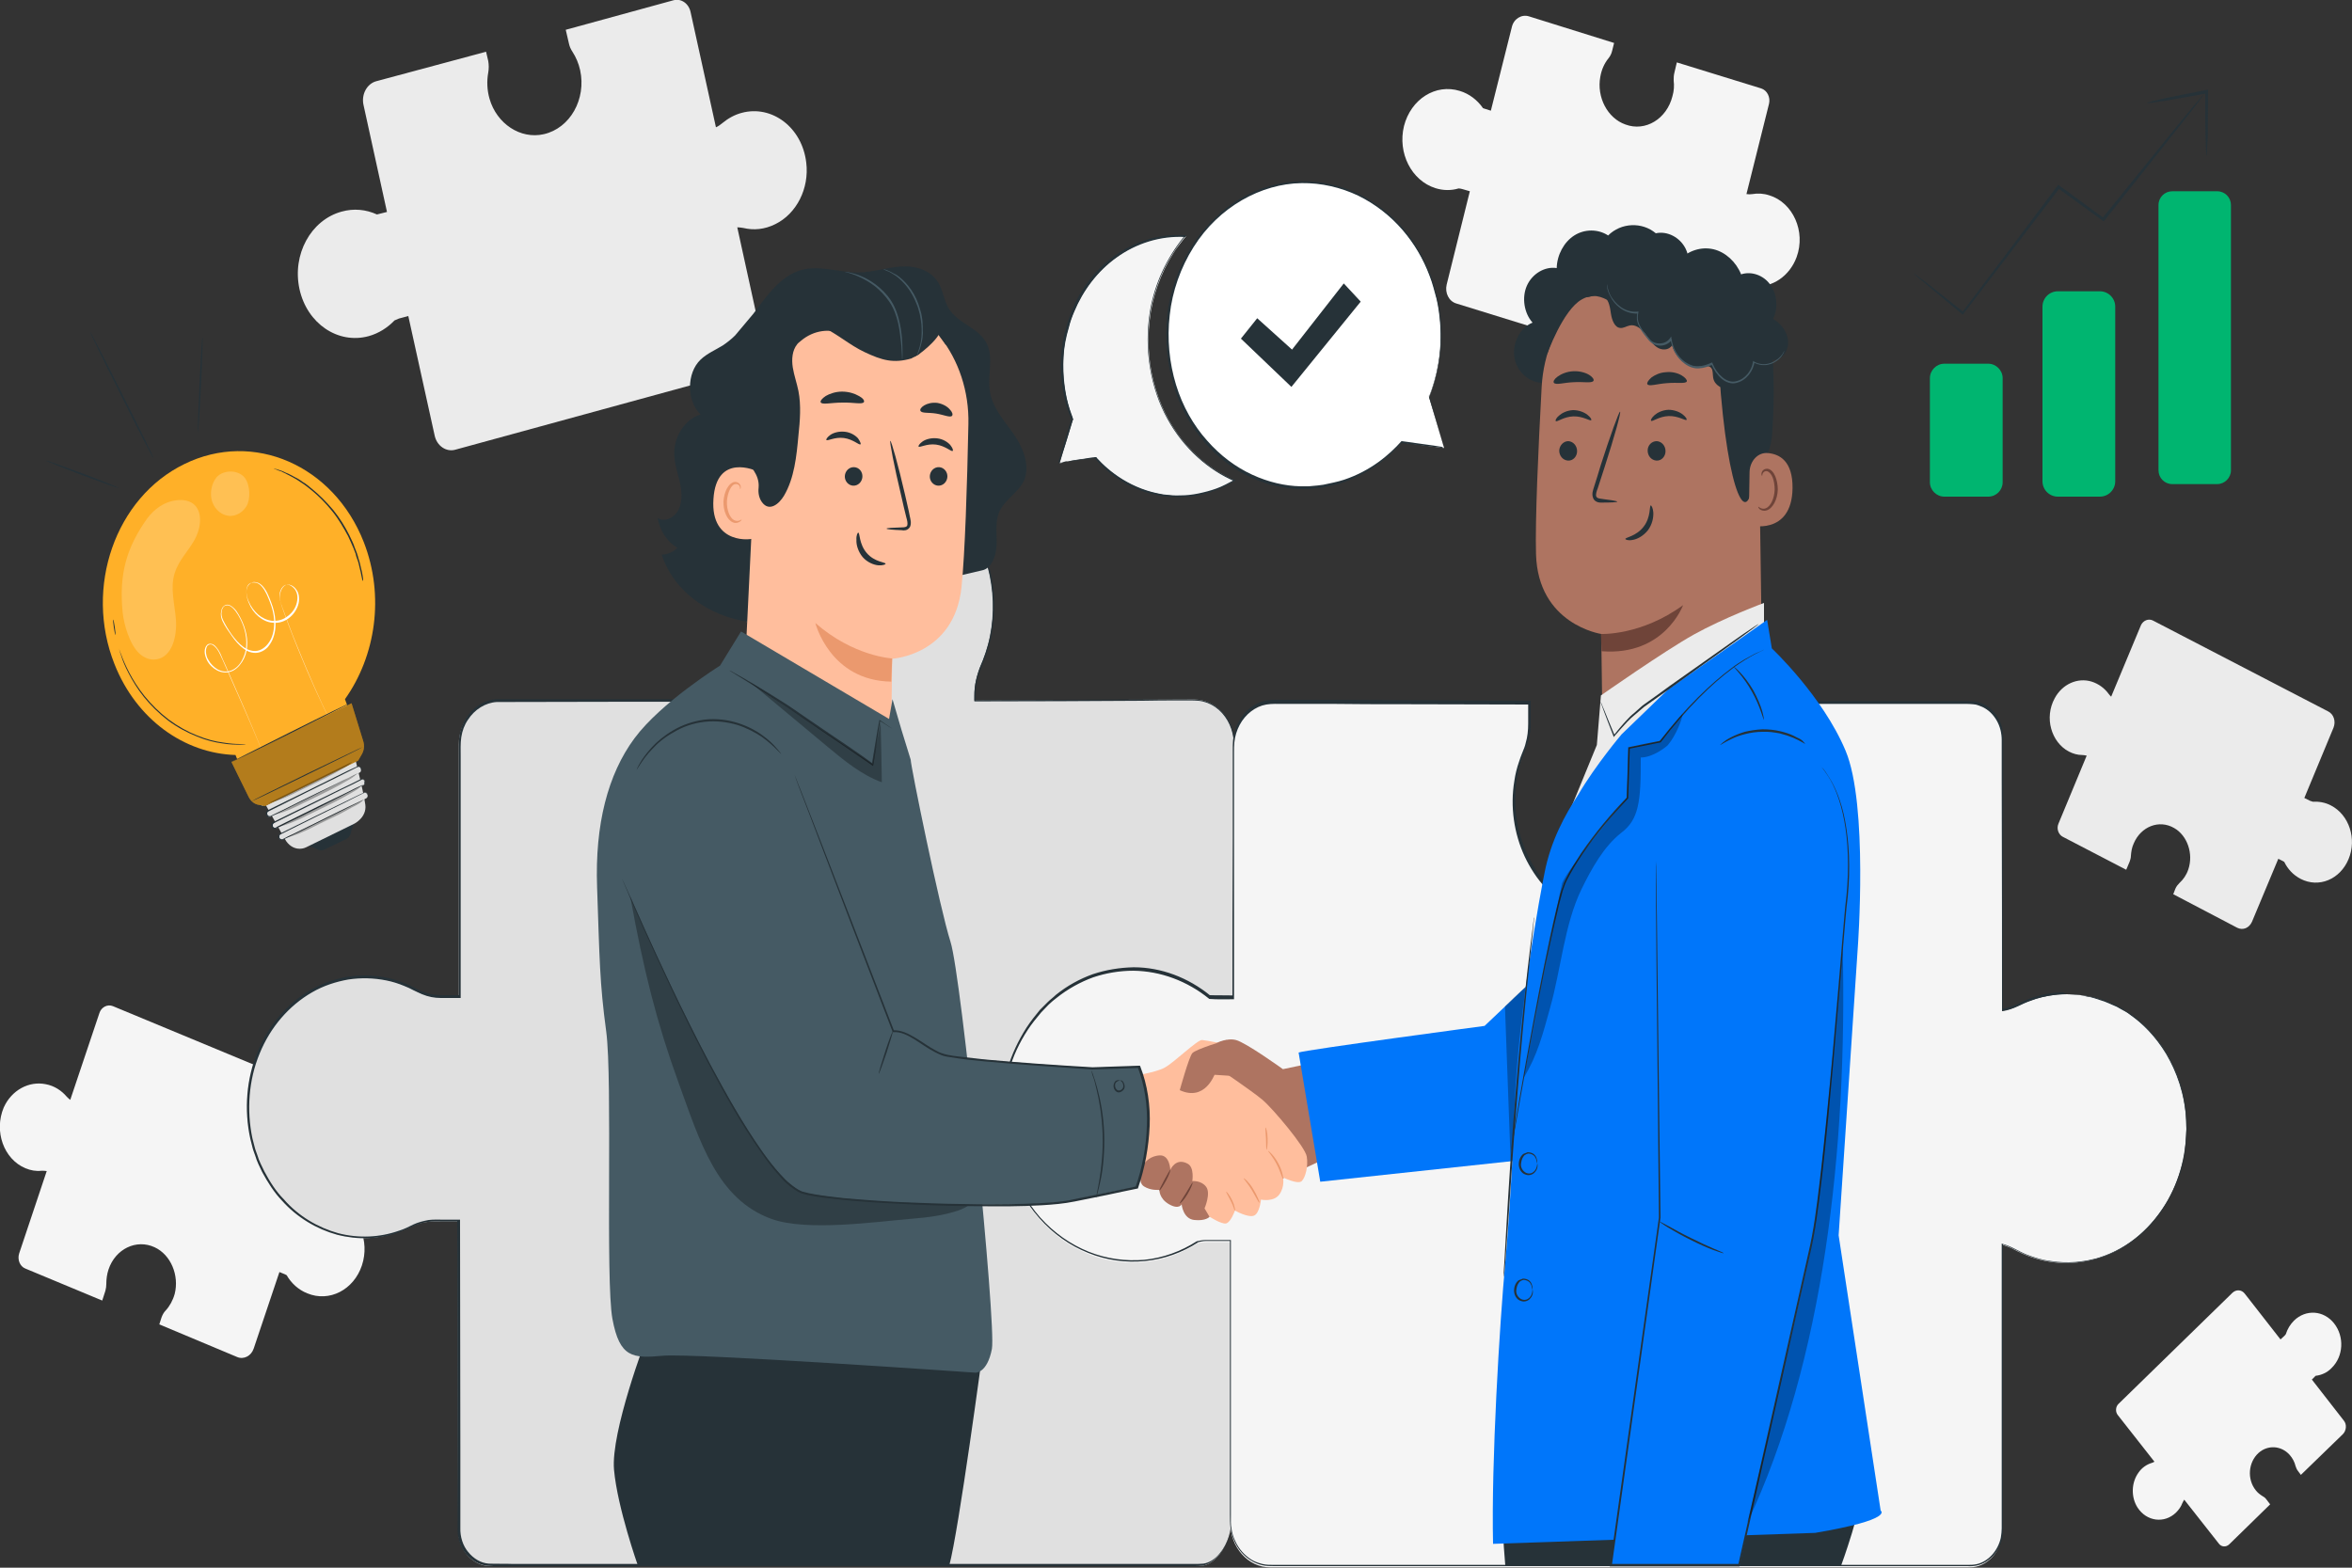
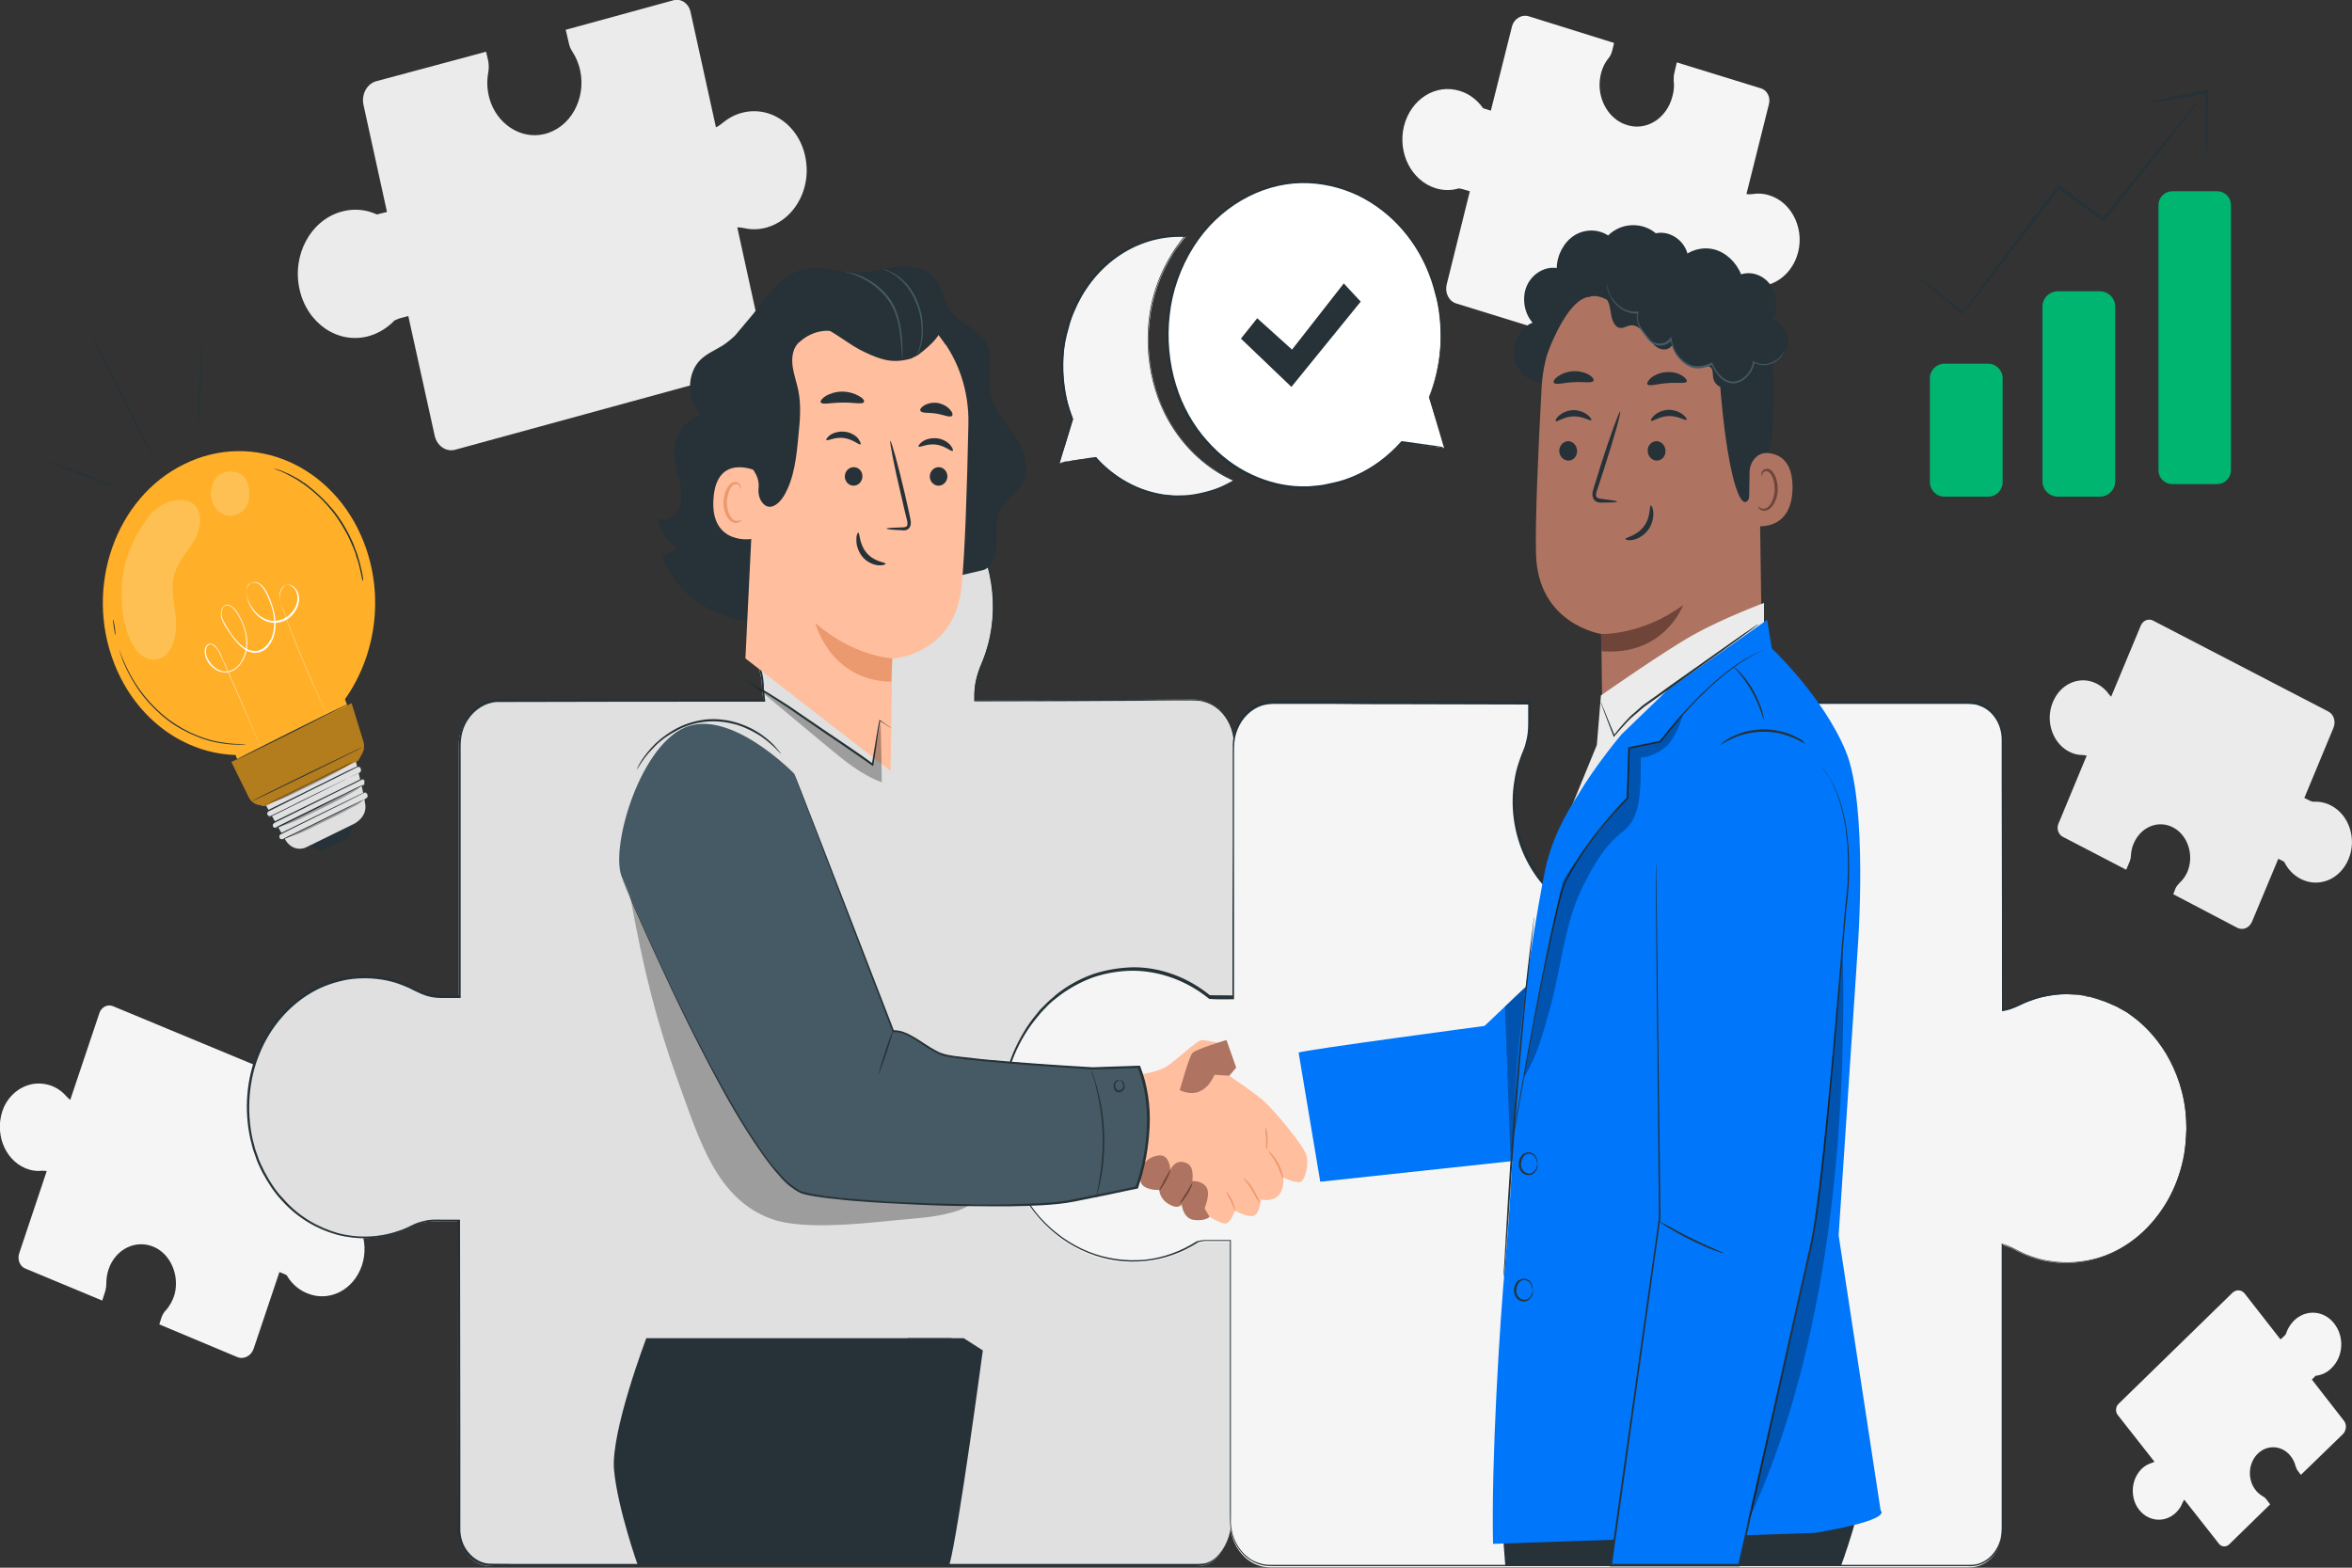
<svg xmlns="http://www.w3.org/2000/svg" version="1.1" x="0px" y="0px" viewBox="0 0 750 500" style="enable-background:new 0 0 750 500;" xml:space="preserve">
  <rect x="0" y="0" width="750" height="500" fill="#333333" stroke="none" />
  <style type="text/css">
	.st0{fill:#EBEBEB;}
	.st1{fill:#F5F5F5;}
	.st2{display:none;}
	.st3{display:inline;fill:#F5F5F5;}
	.st4{fill:#E0E0E0;}
	.st5{fill:#263238;}
	.st6{fill:#AE7461;}
	.st7{fill:#FFBE9D;}
	.st8{fill:#EB996E;}
	.st9{fill:#6F4439;}
	.st10{fill:#455A64;}
	.st11{opacity:0.3;}
	.st12{fill:#0076FA;}
	.st13{fill:#FFB028;}
	.st14{fill:#FFFFFF;}
	.st15{opacity:0.2;}
	.st16{fill:#00B570;}
</style>
  <g id="Background_Complete">
    <path class="st0" d="M236.5,36c-2.3,0.6-4.4,1.8-6.2,3.3c-0.6,0.5-1.3,1-2,1.3l-8.1-36.8c-0.6-2.7-3-4.4-5.5-3.7l-34.3,9.4l1,4.3   c0.2,1,0.6,1.9,1.2,2.8c1.1,1.7,1.9,3.6,2.4,5.8c2,9.2-3.2,18.5-11.6,20.4c-7.4,1.7-15-3.3-17.3-11.3c-0.8-2.8-0.9-5.7-0.4-8.4   c0.2-1.2,0.2-2.4,0-3.6l-0.7-3L120,25.9c-3,0.8-4.8,4.2-4.1,7.5l7.5,34.2l-2.4,0.6c-0.3,0.1-0.5,0.1-0.8,0.2   c-3.5-1.6-7.4-2-11.3-0.9c-9.8,2.7-15.8,13.7-13.4,24.7s12.3,17.7,22.1,15c3.2-0.9,6-2.7,8.2-5c0.4-0.2,0.9-0.4,1.4-0.6l3-0.8   l8.4,38.1c0.7,3.3,3.7,5.4,6.7,4.5l95-26c2.4-0.7,3.9-3.4,3.3-6.1l-8.5-38.8c0.6,0,1.2,0.1,1.9,0.2c3.3,0.8,6.8,0.5,10.2-1.2   c6.8-3.3,10.9-11.4,9.9-19.6C255.8,40.6,246.1,33.4,236.5,36z" />
    <path class="st0" d="M659.7,239.7c1.4,0.7,2.8,1.1,4.2,1.1c0.5,0,1,0.1,1.5,0.2l-9,21.7c-0.7,1.6,0,3.5,1.4,4.2l20.2,10.5l1.1-2.6   c0.2-0.6,0.4-1.2,0.4-1.9c0.1-1.3,0.3-2.6,0.9-3.9c2.3-5.4,8.1-7.7,12.9-4.9c4.2,2.4,6.2,8.2,4.5,13.2c-0.6,1.8-1.6,3.2-2.8,4.3   c-0.5,0.5-1,1.1-1.3,1.8l-0.7,1.8l20.4,10.7c1.8,0.9,3.8,0.1,4.7-1.9l8.4-20.1l1.4,0.7c0.2,0.1,0.3,0.2,0.5,0.3   c1.1,2.3,2.9,4.2,5.2,5.4c5.8,3,12.6,0.2,15.3-6.3c2.7-6.4,0.2-14.1-5.6-17.1c-1.9-1-3.9-1.3-5.8-1.2c-0.3-0.1-0.6-0.2-0.9-0.3   l-1.8-0.9l9.3-22.4c0.8-2,0.1-4.3-1.7-5.2l-55.9-29c-1.4-0.7-3.1,0-3.8,1.5l-9.5,22.8c-0.3-0.3-0.6-0.6-0.8-0.9   c-1.3-1.8-3.2-3.2-5.4-3.9c-4.5-1.4-9.4,0.8-11.8,5.3C651.8,228.9,654.1,236.7,659.7,239.7z" />
    <path class="st1" d="M693.9,482.4c0.9-0.9,1.6-1.9,2-3c0.2-0.4,0.4-0.8,0.6-1.1l11.1,14.1c0.8,1,2.2,1.1,3.2,0.2l13.1-12.8   l-1.3-1.7c-0.3-0.4-0.7-0.7-1.1-0.9c-0.8-0.5-1.6-1.1-2.2-1.9c-2.8-3.5-2.4-8.9,0.9-11.9c2.9-2.6,7.2-2.4,9.9,0.6   c0.9,1,1.6,2.3,1.9,3.6c0.2,0.6,0.4,1.1,0.8,1.6l0.9,1.2l13.4-13c1.1-1.1,1.3-3.1,0.3-4.3l-10.2-13.1l0.9-0.9   c0.1-0.1,0.2-0.2,0.3-0.3c1.8-0.2,3.7-1,5.1-2.5c3.8-3.7,4.1-10,0.8-14.2c-3.3-4.2-9-4.6-12.8-0.9c-1.2,1.2-2.1,2.7-2.6,4.3   c-0.1,0.2-0.3,0.4-0.5,0.6l-1.2,1.1l-11.4-14.6c-1-1.3-2.7-1.4-3.9-0.3l-36.4,35.5c-0.9,0.9-1,2.5-0.2,3.5l11.7,14.9   c-0.3,0.2-0.6,0.3-0.9,0.4c-1.6,0.5-3.1,1.5-4.2,3.1c-2.3,3.2-2.4,7.8-0.3,11.1C684.5,485.3,690.2,486,693.9,482.4z" />
    <path class="st1" d="M564.2,62.3c-1.8-0.6-3.7-0.7-5.4-0.4c-0.6,0.1-1.2,0.1-1.9,0l7.2-28.8c0.5-2.1-0.6-4.3-2.5-4.9l-26.9-8.3   l-0.8,3.4c-0.2,0.8-0.2,1.6-0.2,2.4c0.2,1.6,0.1,3.3-0.4,5c-1.8,7.2-8.6,11.4-15,9c-5.7-2-9.2-8.7-8-15.2c0.4-2.3,1.3-4.3,2.6-5.9   c0.6-0.7,1-1.6,1.2-2.5l0.6-2.4l-27.2-8.5c-2.3-0.7-4.8,0.8-5.4,3.4l-6.7,26.7l-1.9-0.6c-0.2-0.1-0.4-0.1-0.6-0.2   c-1.8-2.6-4.4-4.6-7.4-5.5c-7.7-2.4-15.6,2.6-17.8,11.2c-2.1,8.6,2.4,17.4,10,19.8c2.5,0.8,5.1,0.8,7.4,0.1c0.4,0,0.8,0.1,1.2,0.2   l2.4,0.7l-7.4,29.8c-0.6,2.6,0.7,5.3,3.1,6l74.3,23c1.9,0.6,3.9-0.7,4.4-2.8l7.6-30.4c0.4,0.3,0.8,0.6,1.2,1c2,1.9,4.5,3.3,7.4,3.6   c5.8,0.7,11.4-3.2,13.6-9.2C575.9,73.8,571.7,64.6,564.2,62.3z" />
    <path class="st1" d="M8.1,372.6c1.7,0.7,3.4,1,5.1,0.8c0.6,0,1.2,0,1.7,0.1l-8.8,26.3c-0.6,1.9,0.2,4.1,2,4.8l24.5,10.2l1-3.1   c0.2-0.7,0.3-1.5,0.3-2.2c0-1.5,0.2-3.1,0.7-4.6c2.2-6.6,8.9-9.8,14.7-7.1c5.2,2.4,7.9,9,6.4,14.9c-0.6,2.1-1.6,3.9-2.9,5.3   c-0.6,0.6-1,1.4-1.3,2.2l-0.7,2.2l24.8,10.4c2.1,0.9,4.5-0.3,5.3-2.7l8.2-24.4l1.7,0.7c0.2,0.1,0.4,0.2,0.6,0.3   c1.5,2.6,3.8,4.7,6.6,5.8c7,2.9,14.8-1.1,17.4-8.9c2.6-7.8-1-16.5-8-19.5c-2.3-1-4.7-1.2-6.9-0.7c-0.4-0.1-0.7-0.2-1.1-0.3   l-2.2-0.9l9.1-27.2c0.8-2.4-0.3-5-2.4-5.9L36,320.9c-1.7-0.7-3.7,0.3-4.3,2.2l-9.3,27.7c-0.4-0.3-0.7-0.6-1.1-1c-1.7-2-4-3.5-6.7-4   c-5.4-1.1-10.9,1.9-13.4,7.4C-2,360.8,1.2,369.7,8.1,372.6z" />
  </g>
  <g id="Background_Simple" class="st2">
    <path class="st3" d="M550.4,60l-1.7,1.5c-14.2,12.7-20.6,32.1-16,50.5c0.6,2.4,1.4,4.7,2.3,6.9c6.8,16.2,22.3,28.5,39.7,31.5   c10.3,1.8,21.5,0.7,30.4,6.1c11.6,7,14.7,21.9,16.7,35.2c2.1,13.3,5.2,28.2,16.8,35.2c7.3,4.3,16.5,4.4,24.7,2.4   c21.9-5.3,38.8-24.4,45-45.9c6.2-21.4,2.7-44.7-5.6-65.4c-11.7-28.9-33.7-54.4-62.6-66.8C611.4,38.9,575.6,41.1,550.4,60z" />
    <circle class="st3" cx="151.9" cy="119.2" r="64.7" />
  </g>
  <g id="Puzzle">
    <g>
      <g>
        <path class="st4" d="M363,313.7c6.1-0.5,11.3,1.4,16.4,4c2.3,1.2,4.9,2,7.4,2l6.6-0.2l0.1-82.3c0-7.8-5.7-14.1-12.7-14.1     l-70.1,0.3v-1.7c0-3.3,0.8-6.5,2.1-9.5c3.4-7.8,4.8-16.9,3.3-26.4c-2.9-19-17.1-33.8-34.4-35.9c-23.7-2.9-43.8,17.7-43.8,43.4     c0,6.3,1.2,12.2,3.3,17.6c1.1,2.8,1.8,5.8,1.8,8.8l0.4,3.7h-4.2H159c-7,0-12.7,6.3-12.7,14.1V318h-6c-2.8,0-5.5-0.8-8.1-2.2     c-6.6-3.6-14.7-5.1-22.8-3.5c-16.1,3.1-28.6,18.1-30.4,36.3c-2.4,25.1,15,46.3,36.8,46.3c5.3,0,10.3-1.3,14.9-3.5     c2.4-1.2,4.9-1.8,7.5-1.8h7.7l0.2,98.4c0,6.3,4.6,11.5,10.3,11.5h226c5.7,0,10.2-8,10.2-14.3v-89.4h-9.2c-2.1,0-4.2,0.5-6.2,1.3     c-3.9,1.8-8.2,2.8-12.8,2.8c-19.4,0-35-17.9-34.2-39.5C331,341.1,345.8,315,363,313.7z" />
        <g>
          <path class="st5" d="M363,313.7c0,0-0.2,0-0.6,0.1c-0.4,0.1-1,0.1-1.8,0.3c-1.6,0.3-3.9,1-6.6,2.6c-5.5,3.1-12.8,10.3-18.2,22.3      c-2.6,6-5,13.1-5.4,21.3c-0.1,4.1,0.4,8.4,1.6,12.6c1.2,4.3,3.1,8.4,5.8,12.2c2.7,3.8,6.1,7.1,10.2,9.6c4,2.5,8.7,4.1,13.6,4.6      c4.9,0.5,10.1-0.2,15-2.3c2.4-1.2,5.1-1.8,7.8-1.7c2.7,0,5.4,0,8.2,0l0.2,0v0.2c0,14.1,0,29.2,0,45c0,7.9,0,16.1,0,24.4      c0,4.2,0,8.4,0,12.7c0,2.1,0,4.3,0,6.4c0,1.1,0,2.2-0.2,3.3c-0.2,1.1-0.4,2.2-0.8,3.2c-0.7,2.1-1.8,4-3.2,5.6      c-1.4,1.6-3.2,2.9-5.2,3.3c-1,0.1-2,0.1-3,0.1c-1,0-2,0-3,0c-2,0-4,0-6.1,0c-8.2,0-16.5,0-25,0c-17,0-34.6,0-52.7,0      c-36.3,0-74.9,0-115.3,0c-5.1,0-10.1,0-15.2,0c-2.6,0-5.1,0.1-7.7-0.1c-2.6-0.3-5.1-1.7-6.9-3.9c-1.8-2.2-2.7-5.2-2.6-8.2      c0-2.9,0-5.8,0-8.7c0-5.8,0-11.7,0-17.5c0-23.5-0.1-47.4-0.1-71.8l0.3,0.3c-1.6,0-3.2,0-4.8,0c-1.6,0-3.2-0.1-4.8,0.1      c-1.6,0.2-3.1,0.7-4.6,1.3c-1.5,0.7-3,1.4-4.6,2c-6.3,2.3-13.2,2.5-19.8,0.8c-6.5-1.8-12.8-5.5-17.6-10.9      c-2.5-2.6-4.5-5.8-6.3-9.1c-0.8-1.7-1.7-3.4-2.2-5.2c-0.3-0.9-0.7-1.8-0.9-2.7l-0.7-2.8c-2-9.2-1.2-19.1,2.3-27.6      c3.5-8.5,9.6-15.6,17-19.8c3.7-2.1,7.7-3.5,11.8-4.2c4.1-0.6,8.2-0.5,12.3,0.3c2,0.4,4,1,5.9,1.8c1,0.4,1.9,0.8,2.8,1.3      c0.9,0.5,1.8,1,2.8,1.3c3.8,1.7,7.9,1.1,11.9,1.2l-0.3,0.3c0-17.4,0-34.6,0-51.5c0-8.5,0-16.9,0-25.2c0-2.1-0.1-4.2,0.2-6.3      c0.3-2.1,1.1-4.1,2.2-5.8c2.2-3.4,5.8-5.7,9.6-5.9c29.5,0,58,0,85.4,0l-0.3,0.3c-0.1-1.3-0.3-2.5-0.4-3.7l0,0l0,0      c0-2.3-0.4-4.5-1-6.6c-0.3-1.1-0.7-2.1-1.1-3.1c-0.4-1.1-0.7-2.1-1.1-3.2c-1.3-4.3-1.9-8.9-1.9-13.4l0.2-3.4      c0-0.6,0-1.1,0.1-1.7l0.2-1.7c0.2-1.1,0.3-2.2,0.5-3.3l0.8-3.2c0.1-0.5,0.3-1.1,0.5-1.6l0.5-1.5c0.4-1,0.7-2.1,1.2-3l1.4-2.9      l1.6-2.7c2.3-3.5,4.9-6.8,8-9.4l1.1-1l1.2-0.9c0.8-0.6,1.6-1.2,2.4-1.7c1.7-1,3.4-2.1,5.2-2.7c3.5-1.7,7.3-2.5,11-2.9      c1.9-0.1,3.7-0.3,5.6-0.1c0.9,0.1,1.9,0.1,2.8,0.2c0.9,0.2,1.8,0.3,2.7,0.5c7.2,1.6,14,5.3,19.2,10.7      c5.3,5.4,9.2,12.2,11.2,19.5c2.1,7.3,2.2,15.1,0.8,22.3c-0.7,3.6-1.9,7.1-3.3,10.3c-0.6,1.6-1.1,3.3-1.4,5.1      c-0.3,1.7-0.3,3.5-0.3,5.3l-0.2-0.2c19-0.1,36.8-0.1,53.3-0.2c4.1,0,8.2,0,12.1,0c1,0,2,0,3,0c1,0,2,0,2.9,0.1      c2,0.2,3.8,0.9,5.5,2.1c3.3,2.2,5.5,6.1,6,10.2c0.2,2,0.1,4,0.1,6c0,2,0,3.9,0,5.8c-0.1,30.8-0.1,55.2-0.1,72.4l0,0.1l-0.1,0      c-2.7,0-5.2,0.2-7.5,0.1c-2.3-0.2-4.4-0.9-6.2-1.8c-3.6-1.9-6.6-3-9.2-3.6c-2.5-0.6-4.4-0.7-5.7-0.7c-0.6,0-1.1,0-1.4,0      C363.2,313.7,363,313.7,363,313.7s0.6-0.1,1.9-0.1c1.3,0,3.2,0.1,5.7,0.6c2.5,0.6,5.6,1.7,9.2,3.6c1.8,0.9,3.9,1.6,6.2,1.8      c2.3,0,4.8-0.1,7.5-0.1l-0.1,0.1c0-17.2,0-41.6,0-72.4c0-1.9,0-3.9,0-5.8c0-2,0.1-4-0.1-6c-0.5-3.9-2.6-7.7-5.8-9.9      c-1.6-1.1-3.4-1.8-5.3-2c-0.9-0.1-1.9-0.1-2.9-0.1c-1,0-2,0-3,0c-4,0-8,0-12.1,0.1c-16.5,0.1-34.3,0.2-53.3,0.2l-0.2,0l0-0.2      c0-1.8,0-3.6,0.3-5.3c0.3-1.8,0.8-3.5,1.4-5.2c1.4-3.2,2.6-6.6,3.3-10.2c1.4-7.1,1.2-14.8-0.8-22.1c-1.9-7.3-5.8-14-11-19.3      c-5.2-5.3-11.9-9-19-10.6c-0.9-0.2-1.8-0.3-2.7-0.5c-0.9-0.1-1.8-0.1-2.7-0.2c-1.8-0.2-3.7,0-5.5,0.1c-3.7,0.5-7.4,1.3-10.8,2.9      c-1.8,0.7-3.4,1.8-5.1,2.7c-0.8,0.5-1.6,1.1-2.4,1.7l-1.2,0.9l-1.1,1c-3.1,2.6-5.6,5.8-7.9,9.3l-1.6,2.7l-1.4,2.9      c-0.5,0.9-0.8,2-1.2,3l-0.5,1.5c-0.2,0.5-0.4,1-0.5,1.6l-0.8,3.2c-0.3,1.1-0.3,2.2-0.5,3.2l-0.2,1.6c-0.1,0.5-0.1,1.1-0.1,1.7      l-0.2,3.3c0,4.4,0.6,8.9,1.9,13.2c0.3,1.1,0.7,2.1,1,3.2c0.4,1,0.8,2.1,1.2,3.2c0.7,2.2,1,4.5,1,6.8l0,0      c0.1,1.2,0.3,2.4,0.4,3.7l0,0.3l-0.3,0c-27.4,0-55.9,0-85.3,0.1c-3.6,0.2-7.1,2.4-9.2,5.7c-1.1,1.6-1.8,3.5-2.1,5.5      c-0.3,2-0.2,4.1-0.2,6.2c0,8.3,0,16.8,0,25.2c0,16.9,0,34.1,0,51.5v0.3l-0.3,0c-2,0-4,0-6,0c-2.1,0-4.1-0.4-6-1.2      c-1-0.4-1.9-0.9-2.8-1.3c-0.9-0.5-1.8-0.9-2.8-1.3c-1.9-0.8-3.8-1.4-5.8-1.8c-4-0.8-8.1-0.9-12.1-0.3c-4,0.7-8,2-11.6,4.1      c-7.3,4.2-13.3,11.1-16.7,19.5c-3.5,8.4-4.2,18.1-2.3,27.1l0.7,2.7c0.2,0.9,0.6,1.8,0.9,2.7c0.5,1.8,1.4,3.4,2.2,5.1      c1.7,3.2,3.7,6.4,6.2,8.9c4.7,5.4,10.9,9,17.3,10.8c6.5,1.7,13.3,1.4,19.5-0.8c1.6-0.5,3-1.2,4.6-2c1.5-0.7,3.2-1.1,4.8-1.4      c1.7-0.2,3.3-0.1,4.9-0.1c1.6,0,3.2,0,4.8,0h0.3l0,0.3c0,24.3,0.1,48.3,0.1,71.8c0,5.9,0,11.7,0,17.5c0,2.9,0,5.8,0,8.7      c-0.1,2.8,0.8,5.7,2.5,7.7c1.7,2.1,4,3.5,6.5,3.7c2.5,0.1,5.1,0,7.7,0.1c5.1,0,10.2,0,15.2,0c40.4,0,79,0,115.3,0      c18.2,0,35.8,0,52.7,0c8.5,0,16.8,0,25,0c2,0,4.1,0,6.1,0c1,0,2,0,3,0c1,0,2,0,3-0.1c1.9-0.3,3.7-1.5,5-3.1      c1.4-1.6,2.4-3.5,3.1-5.5c0.4-1,0.6-2,0.8-3.1c0.2-1.1,0.2-2.1,0.2-3.2c0-2.2,0-4.3,0-6.4c0-4.3,0-8.5,0-12.7      c0-8.3,0-16.5,0-24.4c0-15.9,0-30.9,0-45l0.2,0.2c-2.8,0-5.5,0-8.2,0c-2.7-0.1-5.3,0.4-7.7,1.6c-4.9,2.1-10.2,2.8-15.1,2.3      c-5-0.5-9.7-2.1-13.7-4.6c-4.1-2.5-7.6-5.9-10.3-9.7c-2.7-3.8-4.6-8-5.8-12.3c-1.2-4.3-1.7-8.6-1.6-12.7      c0.3-8.3,2.8-15.5,5.4-21.4c5.5-12,12.8-19.2,18.3-22.3c2.8-1.6,5.1-2.3,6.7-2.6c0.8-0.2,1.4-0.2,1.8-0.3      C362.8,313.7,363,313.7,363,313.7z" />
        </g>
      </g>
      <g>
        <path class="st1" d="M659.1,317.1c-5.5,0-10.7,1.3-15.4,3.6c-1.6,0.8-3.4,1.4-5.2,1.7v-86.5c0-6.4-4.6-11.5-10.3-11.5h-80.6v10.2     c0,2.4,0.4,4.7,1.2,6.9c1.6,4.4,2.5,9.2,2.5,14.2c0,21.6-16.1,39.1-35.6,38.2c-17.2-0.8-31.6-16.3-32.8-35.5     c-0.4-6.8,0.8-13.2,3.1-18.8c1.1-2.5,1.7-5.3,1.7-8v-7.2l-81.7-0.3c-7,0-12.7,6.3-12.7,14.2l-0.1,80.2h-5.6c-0.6,0-1.3,0-1.9-0.1     c-6.9-5.6-15.4-8.9-24.6-8.9c-23,0-41.7,20.9-41.7,46.6c0,25.7,18.7,46.6,41.7,46.6c7.5,0,14.6-2.2,20.7-6.1     c1.1-0.3,2.2-0.4,3.4-0.4h7.1v89.5c0,7.8,5.7,14.2,12.7,14.2h223.1c5.7,0,10.3-5.2,10.3-11.5V397c1.4,0.4,2.7,0.9,4,1.6     c6.8,3.7,14.8,5.2,23.1,3.6c16.6-3.2,29.6-18.7,31.4-37.5C699.7,339,681.7,317.1,659.1,317.1z" />
        <g>
          <path class="st5" d="M659.1,317.1c0,0,0.8,0,2.4,0.1c0.8,0,1.8,0.1,3,0.3c0.6,0.1,1.2,0.2,1.9,0.3c0.7,0.1,1.4,0.3,2.2,0.5      c0.8,0.2,1.6,0.5,2.4,0.7c0.8,0.3,1.7,0.7,2.6,1.1c0.5,0.2,0.9,0.4,1.4,0.6c0.5,0.3,0.9,0.5,1.4,0.8c0.9,0.6,2,1.1,2.9,1.8      c3.9,2.7,8.1,6.8,11.5,12.4c3.4,5.6,6.1,12.9,6.5,21.2c0,1,0.1,2.1,0.1,3.2c-0.1,1.1-0.1,2.1-0.2,3.2c0,0.5,0,1.1-0.1,1.6      c-0.1,0.5-0.1,1.1-0.2,1.6c-0.1,0.5-0.2,1.1-0.2,1.7c-0.1,0.5-0.2,1.1-0.3,1.6c-0.9,4.4-2.6,8.8-4.9,13c-2.3,4.1-5.4,8-9.1,11.2      c-3.7,3.2-8.1,5.7-13,7.3c-1.2,0.4-2.5,0.6-3.7,0.9c-1.3,0.2-2.5,0.4-3.8,0.5c-2.6,0.2-5.2,0.1-7.9-0.3      c-2.6-0.4-5.3-1.1-7.8-2.1c-2.6-1-5-2.7-7.7-3.4l0.2-0.2c0,14,0,28.9,0,44.5c0,7.8,0,15.9,0,24.1c0,4.1,0,8.3,0,12.5      c0,2.1,0,4.2,0,6.3c0,1.1,0,2.1,0,3.2c0,0.5,0,1.1,0,1.6c-0.1,0.5-0.1,1.1-0.2,1.6c-0.9,4.3-4.1,7.9-8.1,8.8c-1,0.2-2,0.3-3,0.2      c-1,0-2,0-3,0c-2,0-4,0-6,0c-8,0-16.2,0-24.6,0c-16.7,0-34,0-51.8,0c-35.7,0-73.6,0-113.2,0c-5,0-9.9,0-15,0c-2.5,0-5,0-7.5,0      c-1.2,0-2.6,0-3.8-0.3c-1.3-0.3-2.5-0.8-3.6-1.5c-2.3-1.4-4.2-3.6-5.3-6.2c-0.6-1.3-1-2.7-1.2-4.1c-0.2-1.4-0.2-2.9-0.2-4.3      c0-5.7,0-11.4,0-17.2c0-23.1,0-46.5,0-70.4l0.3,0.3c-1.7,0-3.4,0-5.2,0c-0.9,0-1.8,0-2.7,0c-0.9,0-1.8,0.2-2.6,0.4l0.1,0      c-5.1,3.3-10.9,5.4-17,6c-6,0.6-12.2-0.2-18.1-2.6c-5.8-2.3-11.2-6.1-15.6-11.1c-4.4-5-7.8-11.1-9.9-17.8      c-1.4-4.8-2.3-9.8-2.3-14.8c0-5,0.7-10,2-14.8c1.4-4.8,3.5-9.2,6.1-13.3c1.3-2,2.8-3.9,4.3-5.7l2.5-2.5c0.8-0.8,1.8-1.5,2.6-2.3      c3.6-2.9,7.6-5.1,11.8-6.6c4.2-1.4,8.6-2.1,13-2.2c8.8,0,17.4,3.3,24.4,9l-0.1-0.1c2.5,0.1,5,0,7.5,0.1l-0.3,0.3      c0-17.1,0-34,0.1-50.7c0-8.3,0-16.6,0-24.8l0-3.1c0-1,0-2.1,0.1-3.1c0.2-2.1,0.8-4.1,1.8-5.9c1.9-3.6,5.2-6.2,8.9-6.8      c1.8-0.3,3.7-0.2,5.5-0.2c1.8,0,3.6,0,5.4,0c3.6,0,7.2,0,10.7,0c7.1,0,14.2,0.1,21.2,0.1c14,0.1,27.7,0.1,41.1,0.2l0.3,0v0.3      c0,2.1,0,4.3,0,6.4c0.1,2.1-0.2,4.3-0.8,6.4c-0.3,1-0.7,2-1.1,3c-0.4,1-0.7,1.9-1.1,2.9c-0.6,2-1.1,4-1.4,6      c-1.3,8.2-0.1,16.7,3.3,23.9c1.7,3.6,3.8,6.9,6.4,9.7c2.6,2.8,5.5,5.1,8.6,6.9c6.3,3.7,13.5,4.7,20.2,3.7      c6.8-1.1,13.1-4.6,17.9-9.6c2.4-2.5,4.6-5.3,6.2-8.5c1.7-3.1,3-6.5,3.7-9.9c1.7-6.9,1.4-14.2-0.4-20.8c-0.4-1.7-1.1-3.2-1.5-4.9      c-0.4-1.7-0.6-3.4-0.6-5.1c0-3.4,0-6.8,0-10.1v-0.2l0.2,0c21.2,0,40.9,0,59,0c4.5,0,8.9,0,13.3,0c2.2,0,4.3,0,6.4,0      c1.1,0,2.1,0,3.2,0.1c1.1,0.1,2.1,0.5,3,0.9c1.9,0.9,3.5,2.5,4.6,4.4c1.1,1.9,1.6,4.2,1.6,6.4c0,4.3,0,8.6,0,12.7      c0,32.8-0.1,57.8-0.1,73.7l-0.1-0.1c3.6-0.5,6.4-2.5,8.9-3.3c2.6-0.9,4.7-1.4,6.5-1.6c1.7-0.3,3-0.3,3.9-0.3      C658.7,317,659.1,317.1,659.1,317.1s-0.4,0-1.3,0c-0.9,0-2.1,0.1-3.9,0.4c-1.7,0.3-3.9,0.7-6.4,1.7c-2.6,0.8-5.3,2.8-9,3.3      l-0.1,0l0-0.1c0-15.9,0-40.9-0.1-73.7c0-4.1,0-8.3,0-12.7c0-2.1-0.5-4.3-1.6-6.2c-1.1-1.9-2.6-3.4-4.5-4.3      c-0.9-0.4-1.9-0.8-2.9-0.9c-1-0.1-2.1-0.1-3.1-0.1c-2.1,0-4.2,0-6.4,0c-4.3,0-8.7,0-13.3,0c-18.1,0-37.8,0-59,0l0.2-0.2      c0,3.3,0,6.7,0,10.1c0,1.7,0.2,3.4,0.6,5c0.4,1.6,1.1,3.2,1.5,4.9c1.9,6.6,2.1,14,0.4,21c-0.8,3.5-2.1,6.9-3.8,10.1      c-1.6,3.2-3.9,6-6.3,8.6c-4.9,5.1-11.3,8.6-18.2,9.7c-6.8,1.1-14.2,0-20.5-3.7c-3.2-1.8-6.1-4.2-8.7-7c-2.6-2.8-4.8-6.2-6.5-9.8      c-3.4-7.3-4.7-15.9-3.3-24.2c0.3-2.1,0.8-4.1,1.5-6.1c0.3-1,0.7-2,1.1-3c0.4-1,0.8-1.9,1-2.9c0.6-2,0.8-4.1,0.8-6.2      c0-2.1,0-4.3,0-6.4l0.3,0.3c-13.4,0-27.2-0.1-41.1-0.1c-7,0-14.1,0-21.2-0.1c-3.6,0-7.1,0-10.7,0c-1.8,0-3.6,0-5.4,0      c-1.8,0-3.6-0.1-5.4,0.2c-3.5,0.6-6.7,3.1-8.5,6.5c-0.9,1.7-1.5,3.6-1.7,5.6c-0.1,1-0.1,2-0.1,3l0,3.1c0,8.2,0,16.5,0,24.8      c0,16.7,0,33.6,0,50.7l0,0.3l-0.3,0c-2.5,0-5,0.1-7.5-0.1l-0.1,0l-0.1-0.1c-6.9-5.6-15.4-8.8-24.1-8.9c-4.3,0-8.6,0.7-12.8,2.1      c-4.1,1.5-8.1,3.7-11.6,6.5c-0.9,0.7-1.8,1.4-2.6,2.2l-2.4,2.5c-1.5,1.8-3,3.6-4.3,5.6c-2.6,4-4.7,8.4-6,13.1      c-1.3,4.7-2,9.7-2,14.6c0,5,0.8,9.9,2.3,14.6c2,6.6,5.4,12.6,9.7,17.5c4.4,4.9,9.7,8.6,15.4,10.9c5.7,2.3,11.9,3.1,17.8,2.6      c6-0.6,11.7-2.7,16.7-5.9l0,0l0,0c0.9-0.2,1.8-0.4,2.7-0.4c0.9,0,1.8,0,2.7,0c1.8,0,3.5,0,5.2,0l0.3,0v0.3c0,23.9,0,47.3,0,70.4      c0,5.8,0,11.5,0,17.2c0,1.4-0.1,2.8,0.2,4.2c0.2,1.4,0.6,2.7,1.2,3.9c1.1,2.5,2.9,4.5,5.1,5.9c1.1,0.7,2.3,1.1,3.5,1.4      c1.2,0.3,2.4,0.3,3.7,0.3c2.5,0,5,0,7.5,0c5,0,10,0,15,0c39.7,0,77.5,0,113.2,0c17.8,0,35.1,0,51.8,0c8.3,0,16.5,0,24.6,0      c2,0,4,0,6,0c1,0,2,0,3,0c1,0,1.9,0,2.9-0.2c3.8-0.8,6.9-4.3,7.8-8.4c0.2-1,0.3-2.1,0.3-3.1c0-1.1,0-2.1,0-3.2      c0-2.1,0-4.2,0-6.3c0-4.2,0-8.4,0-12.5c0-8.2,0-16.3,0-24.1c0-15.7,0-30.5,0-44.5l0-0.2l0.2,0.1c2.8,0.7,5.2,2.4,7.7,3.4      c2.6,1,5.2,1.8,7.8,2.1c2.6,0.4,5.2,0.5,7.8,0.3c1.3-0.1,2.5-0.3,3.8-0.5c1.2-0.3,2.5-0.5,3.7-0.9c4.8-1.5,9.2-4,12.9-7.2      c3.7-3.2,6.7-7,9.1-11.1c2.3-4.1,3.9-8.5,4.9-12.9c0.1-0.5,0.2-1.1,0.3-1.6c0.1-0.6,0.2-1.1,0.2-1.6c0.1-0.5,0.1-1.1,0.2-1.6      c0.1-0.5,0.1-1.1,0.1-1.6c0.1-1.1,0.1-2.1,0.2-3.2c0-1.1-0.1-2.1-0.1-3.1c-0.4-8.3-3.1-15.5-6.4-21.1      c-3.4-5.6-7.5-9.7-11.4-12.4c-0.9-0.8-2-1.3-2.9-1.8c-0.5-0.3-0.9-0.5-1.4-0.8c-0.5-0.2-0.9-0.4-1.4-0.6      c-0.9-0.4-1.8-0.8-2.6-1.1c-0.8-0.3-1.7-0.5-2.4-0.8c-0.8-0.2-1.5-0.5-2.2-0.6c-0.7-0.1-1.3-0.2-1.9-0.4c-1.2-0.3-2.2-0.3-3-0.3      C660,317.1,659.1,317.1,659.1,317.1z" />
        </g>
      </g>
    </g>
  </g>
  <g id="Characters">
    <g>
-       <path class="st6" d="M387.2,333c0,0,3.7-2.1,6.9-1.3c3.2,0.8,15,9.3,15,9.3l9.5-2l5.6,29.8L387.2,386V333z" />
      <path class="st7" d="M359.9,343.4c0,0,8.5-1.2,11.5-2.9c3.1-1.7,10.4-8.9,11.9-8.8c1.5,0.1,7.1,1.3,7.1,1.3l-2.2,7.5    c0,0,11.1,7.5,14.4,10.3s13.7,15.1,14.1,18.1c0.5,3-0.4,6.6-1.6,7.8c-1.3,1.2-6-1.2-6-1.2s0.7,2.8-1.1,5.4    c-1.8,2.6-5.9,1.7-5.9,1.7s-0.4,4.3-2.2,5.1c-1.9,0.8-6.1-1.6-6.1-1.6s-1.3,3.7-2.8,4.1c-1.5,0.4-5.9-2.5-5.9-2.5    s-18.8-15.1-23.1-17.3c-4.2-2.2-5.5-2.4-5.5-2.4L359.9,343.4z" />
      <g>
        <path class="st8" d="M393.7,386.1c-0.1,0-0.1-0.4-0.3-0.9c-0.2-0.6-0.5-1.3-0.9-2.1c-0.8-1.6-1.6-2.9-1.5-3     c0.1-0.1,1.1,1,1.9,2.7c0.4,0.8,0.7,1.7,0.8,2.3C393.9,385.7,393.8,386.1,393.7,386.1z" />
      </g>
      <g>
        <path class="st8" d="M401.6,383.6c-0.2,0.1-1.1-1.8-2.4-4c-1.3-2.2-2.7-3.6-2.6-3.8c0.1-0.1,1.7,1.2,3,3.4     C401,381.5,401.7,383.5,401.6,383.6z" />
      </g>
      <g>
        <path class="st8" d="M409.1,376c-0.2,0-0.7-2.2-2-4.7c-1.3-2.5-2.8-4.1-2.7-4.2c0.1-0.1,1.8,1.3,3.2,3.9     C409,373.5,409.3,376,409.1,376z" />
      </g>
      <g>
        <path class="st8" d="M403.6,359.6c0.1,0,0.6,1.5,0.6,3.5c0.1,2-0.2,3.6-0.3,3.6c-0.2,0-0.1-1.6-0.2-3.5     C403.6,361.2,403.4,359.6,403.6,359.6z" />
      </g>
      <path class="st6" d="M376.2,347.7c0,0,2.9-10.5,4-11.8c1.1-1.3,10.9-4.2,10.9-4.2l3.1,8.8l-2.2,2.6l-4.7-0.3    C387.2,342.7,384.3,351.4,376.2,347.7z" />
      <path class="st6" d="M358.1,368.5c0,0-1.3,1.2,0,3.9c1.3,2.8,5,0.8,6.2,0c0,0-1.8,4.6,0.5,6c2.2,1.4,4.9,1.1,4.9,1.1    s-0.1,2.8,3.1,4.6c3.2,1.8,4,0,4,0s0.4,4.6,4,5c3.7,0.4,4.9-1,4.9-1l-1.6-2.7c0,0,2.1-4.8,0.5-6.9c-1.6-2.1-4.4-1.8-4.4-1.8    s0.7-4.3-1.4-5.5c-3.9-2.2-5.6,1.9-5.6,1.9s-0.2-4.7-3.3-4.6c-3.1,0.1-4.7,2.2-4.7,2.2L358.1,368.5z" />
      <g>
        <path class="st9" d="M373.2,373.1c0.1,0.1-0.4,1.7-1.4,3.5c-1,1.8-1.9,3.2-2.1,3.1c-0.1-0.1,0.6-1.6,1.6-3.4     C372.3,374.5,373.1,373,373.2,373.1z" />
      </g>
      <g>
        <path class="st9" d="M380.3,377.2c0.1,0.1-0.5,1.8-1.6,3.6c-1.1,1.9-2.3,3.1-2.5,3c-0.1-0.1,0.9-1.5,2-3.3     C379.3,378.7,380.1,377.2,380.3,377.2z" />
      </g>
    </g>
    <g>
      <g>
        <g>
          <path class="st5" d="M307.3,426.8h-17.9l-4.6,72.5h17.9c3-11,10.7-68.6,10.7-68.6L307.3,426.8z" />
        </g>
        <path class="st5" d="M206.1,426.8c0,0-11.4,29.9-10.3,42c1.1,12.1,7.6,30.5,7.6,30.5h88.5c0,0,2.5-10.1,4.4-25.1     c1.9-15,7.1-47.4,7.1-47.4H206.1z" />
      </g>
      <g>
        <g>
          <g>
            <path class="st5" d="M323,138.1c-3-4.2-6.7-8.3-7.4-13.6c-0.7-4.9,1.2-10.2-0.8-14.6c-2.4-5.4-9.3-6.5-12.3-11.6       c-1.5-2.5-1.8-5.6-3.2-8c-2.4-4.2-7.5-5.6-12-5.3c-4.5,0.3-8.9,1.8-13.3,1.9c-6.2,0.1-12.4-2.4-18.4-0.8       c-6.6,1.8-10.9,8-15.4,14l-5.8,6.9c-1.2,1.2-2.5,2.2-3.8,3.1c-2.4,1.5-5.1,2.6-7.2,4.6c-4.5,4.3-4.5,13.1,0,17.5       c-4.8,1.4-8.4,6.8-8.4,12.3c0,3.1,1,6,1.7,8.9c0.7,3,1,6.2-0.2,8.9c-1.2,2.7-4.5,4.5-6.8,2.9c0.7,4,3,7.6,6.3,9.5       c-1.3,1.4-3.2,2.2-5,2.2c4.4,13.3,17.7,20.9,30.4,21.7c12.7,0.8,25.1-4,37.1-8.6l34.7-8.1c3-0.6,4.5-4.6,4.6-8.1       c0.1-3.4-0.5-7.1,0.7-10.2c1.7-4.3,6.4-6.4,8.2-10.7C328.5,148,326,142.3,323,138.1z" />
          </g>
        </g>
        <g>
          <g>
            <g>
              <g>
                <g>
                  <g>
                    <g>
                      <g>
                        <g>
                          <g>
                            <path class="st5" d="M240.6,168.6c-2.1-8.8-4.2-17.6-4.9-26.6c-0.7-9-0.1-18.4,3.2-26.7c0.5-1.3,4.5-9.7,5.8-9.5               c0.9,0.1-1.8,8.1-1.3,8.9c3.9,8.3,4.6,18.1,3.4,27.4C245.6,151.5,243.4,159.8,240.6,168.6" />
                          </g>
                        </g>
                      </g>
                    </g>
                  </g>
                </g>
                <g>
                  <path class="st7" d="M241.4,134c0.4-22.8,12.6-41.5,32.9-40.4l1.9,0.2c18.9,2.2,33.1,20.3,32.6,41.5          c-0.4,19.7-1.1,41.5-2.2,52c-2.3,21.7-22.1,22.8-22.1,22.8c0,0-0.5,35.8-0.5,35.8L237.7,210L241.4,134z" />
                </g>
                <g>
                  <g>
                    <g>
                      <g>
                        <g>
                          <g>
                            <g>
                              <g>
                                <path class="st8" d="M284.5,210c0,0-12.3-0.6-24.5-11.3c0,0,4.6,18.4,24.2,18.7L284.5,210z" />
                              </g>
                            </g>
                          </g>
                        </g>
                      </g>
                    </g>
                  </g>
                </g>
                <g>
                  <g>
                    <g>
                      <g>
                        <g>
                          <g>
                            <g>
                              <g>
                                <g>
                                  <g>
                                    <g>
                                      <g>
                                        <g>
                                          <g>
                                            <path class="st5" d="M302.1,152.1c-0.1,1.6-1.4,2.9-3,2.8c-1.5-0.1-2.7-1.5-2.6-3.1c0.1-1.6,1.4-2.9,3-2.8                       C301,149.1,302.2,150.5,302.1,152.1z" />
                                          </g>
                                        </g>
                                      </g>
                                    </g>
                                  </g>
                                </g>
                              </g>
                            </g>
                          </g>
                        </g>
                      </g>
                    </g>
                  </g>
                </g>
                <g>
                  <g>
                    <g>
                      <g>
                        <g>
                          <g>
                            <g>
                              <g>
                                <g>
                                  <g>
                                    <g>
                                      <g>
                                        <g>
                                          <g>
                                            <g>
                                              <path class="st5" d="M303.8,143.8c-0.4,0.4-2.3-1.6-5.3-2c-3-0.4-5.3,1.1-5.6,0.6c-0.1-0.2,0.3-0.9,1.3-1.6                        c1-0.7,2.7-1.2,4.6-1c1.9,0.2,3.4,1.2,4.2,2.1C303.8,142.9,304,143.6,303.8,143.8z" />
                                            </g>
                                          </g>
                                        </g>
                                      </g>
                                    </g>
                                  </g>
                                </g>
                              </g>
                            </g>
                          </g>
                        </g>
                      </g>
                    </g>
                  </g>
                </g>
                <g>
                  <g>
                    <g>
                      <g>
                        <g>
                          <g>
                            <g>
                              <g>
                                <g>
                                  <g>
                                    <g>
                                      <g>
                                        <g>
                                          <g>
                                            <path class="st5" d="M275,152.1c-0.1,1.6-1.4,2.9-3,2.8c-1.5-0.1-2.7-1.5-2.6-3.1c0.1-1.6,1.4-2.9,3-2.8                       C274,149.1,275.1,150.5,275,152.1z" />
                                          </g>
                                        </g>
                                      </g>
                                    </g>
                                  </g>
                                </g>
                              </g>
                            </g>
                          </g>
                        </g>
                      </g>
                    </g>
                  </g>
                </g>
                <g>
                  <g>
                    <g>
                      <g>
                        <g>
                          <g>
                            <g>
                              <g>
                                <g>
                                  <g>
                                    <g>
                                      <g>
                                        <g>
                                          <g>
                                            <g>
                                              <path class="st5" d="M274.4,141.7c-0.4,0.4-2.3-1.6-5.3-2c-3-0.4-5.3,1.1-5.6,0.6c-0.1-0.2,0.3-0.9,1.3-1.6                        c1-0.7,2.7-1.2,4.6-1c1.9,0.2,3.4,1.2,4.2,2.1C274.3,140.8,274.6,141.6,274.4,141.7z" />
                                            </g>
                                          </g>
                                        </g>
                                      </g>
                                    </g>
                                  </g>
                                </g>
                              </g>
                            </g>
                          </g>
                        </g>
                      </g>
                    </g>
                  </g>
                </g>
                <g>
                  <g>
                    <g>
                      <g>
                        <g>
                          <g>
                            <g>
                              <g>
                                <g>
                                  <g>
                                    <g>
                                      <g>
                                        <g>
                                          <g>
                                            <path class="st5" d="M282.7,168.6c0-0.2,1.9-0.3,4.9-0.4c0.8,0,1.5-0.1,1.7-0.6c0.2-0.6,0-1.6-0.3-2.6                       c-0.5-2.1-1.1-4.4-1.6-6.8c-2.3-9.6-3.8-17.5-3.5-17.6c0.3-0.1,2.5,7.6,4.7,17.2c0.5,2.4,1.1,4.6,1.5,6.8                       c0.2,1,0.6,2.2,0.1,3.4c-0.3,0.6-0.9,1-1.4,1.1c-0.5,0.1-0.9,0.1-1.3,0C284.6,169,282.7,168.8,282.7,168.6z" />
                                          </g>
                                        </g>
                                      </g>
                                    </g>
                                  </g>
                                </g>
                              </g>
                            </g>
                          </g>
                        </g>
                      </g>
                    </g>
                  </g>
                </g>
                <g>
                  <g>
                    <g>
                      <g>
                        <g>
                          <g>
                            <g>
                              <g>
                                <g>
                                  <g>
                                    <g>
                                      <g>
                                        <g>
                                          <g>
                                            <path class="st5" d="M273.7,169.9c0.5,0,0.2,3.6,2.7,6.5c2.5,2.9,6,2.9,6,3.4c0,0.2-0.8,0.6-2.3,0.5                       c-1.4-0.1-3.5-0.9-5-2.6c-1.5-1.8-2.1-4-2-5.5C273,170.7,273.5,169.8,273.7,169.9z" />
                                          </g>
                                        </g>
                                      </g>
                                    </g>
                                  </g>
                                </g>
                              </g>
                            </g>
                          </g>
                        </g>
                      </g>
                    </g>
                  </g>
                </g>
                <g>
                  <g>
                    <g>
                      <g>
                        <g>
                          <g>
                            <g>
                              <g>
                                <g>
                                  <g>
                                    <path class="st5" d="M275.5,128.2c-0.4,0.9-3.3,0.1-6.9,0.2c-3.6,0-6.5,0.8-6.9-0.1c-0.2-0.4,0.4-1.2,1.6-2                   c1.2-0.7,3.1-1.4,5.2-1.4c2.1,0,4,0.6,5.2,1.3C275.1,126.9,275.7,127.7,275.5,128.2z" />
                                  </g>
                                </g>
                              </g>
                            </g>
                          </g>
                        </g>
                      </g>
                    </g>
                  </g>
                </g>
                <g>
                  <g>
                    <g>
                      <g>
                        <g>
                          <g>
                            <g>
                              <g>
                                <g>
                                  <g>
                                    <path class="st5" d="M303.6,132.6c-0.6,0.7-2.6-0.3-5.1-0.7c-2.5-0.4-4.6,0-5-0.9c-0.2-0.4,0.2-1.1,1.2-1.7                   c1-0.6,2.5-1,4.2-0.8c1.7,0.3,3.1,1.1,3.9,2C303.7,131.4,303.9,132.2,303.6,132.6z" />
                                  </g>
                                </g>
                              </g>
                            </g>
                          </g>
                        </g>
                      </g>
                    </g>
                  </g>
                </g>
                <g>
                  <g>
                    <g>
                      <g>
                        <g>
                          <g>
                            <path class="st7" d="M241.4,150.3c-0.3-0.2-13-6-13.9,8.9c-1,14.9,12.6,12.9,12.7,12.5               C240.2,171.3,241.4,150.3,241.4,150.3z" />
                          </g>
                        </g>
                      </g>
                    </g>
                  </g>
                </g>
                <g>
                  <g>
                    <g>
                      <g>
                        <g>
                          <g>
                            <g>
                              <path class="st8" d="M236.5,165.7c-0.1-0.1-0.2,0.2-0.7,0.3c-0.4,0.2-1.1,0.2-1.7-0.1c-1.4-0.7-2.4-3.3-2.3-6                c0.1-1.4,0.4-2.6,0.9-3.7c0.5-1.1,1.2-1.8,1.9-1.8c0.7-0.1,1.2,0.4,1.3,0.8c0.2,0.4,0,0.7,0.1,0.8                c0,0,0.3-0.2,0.2-0.8c0-0.3-0.2-0.7-0.5-1c-0.3-0.3-0.8-0.5-1.3-0.5c-1,0-2,1-2.6,2.1c-0.6,1.1-1,2.6-1.1,4.1                c-0.1,3,1.1,5.9,3,6.7c0.9,0.4,1.7,0.1,2.2-0.2C236.4,166.1,236.5,165.7,236.5,165.7z" />
                            </g>
                          </g>
                        </g>
                      </g>
                    </g>
                  </g>
                </g>
                <g>
                  <g>
                    <g>
                      <g>
                        <g>
                          <g>
                            <path class="st5" d="M301.6,110c2.2-1.2-3.8-9.5-9-12.5c-7.8-4.6-19.9-8-27.4-6.2c-9.1,2.2-16.8,6.6-21.8,15.3               c-5,8.7-7.3,19.2-7.6,29.5c-0.1,3.2,0,6.5,1.4,9.2c1.7,3.4,5.1,5.8,4.7,10.3c-0.2,1.7,0.2,3.4,1.1,4.6               c2.3,3.1,5.4,0.6,7-2.1c3.3-5.6,4-12.6,4.6-19.2c0.5-4.7,0.9-9.6,0-14.2c-0.5-2.5-1.4-5-1.8-7.5               c-0.4-2.6-0.2-5.4,1.4-7.4c0.2-0.3,0.7-0.7,1.2-1.1c4-3.4,9.4-4.2,14-1.9c7.4,3.5,19.9,8.9,23.5,6.3               c5.1-3.8,6.4-6.3,6.4-6.3L301.6,110z" />
                          </g>
                        </g>
                      </g>
                    </g>
                  </g>
                </g>
              </g>
            </g>
            <g>
              <g>
                <g>
                  <g>
                    <g>
                      <g>
                        <path class="st5" d="M266,89.3c7.5-2.2,15.8-1.5,22.5,3c3.5,2.4,6.6,6,7.5,10.5c0.9,4.5-1.1,9.8-5,11.3l-0.3,0.2             c-5.8,1.7-9.5,0.6-15-2c-4.7-2.2-8.7-5.8-13.4-8c-5-2.3-10.6-2.9-15.9-1.7C251.8,96.4,258.5,91.5,266,89.3z" />
                      </g>
                    </g>
                  </g>
                </g>
              </g>
            </g>
          </g>
        </g>
        <g>
          <path class="st10" d="M269.4,86.7c0,0,0.5,0,1.4,0.2c0.9,0.2,2.1,0.5,3.6,1.1c1.5,0.6,3.2,1.5,4.9,2.8c1.7,1.3,3.5,3,4.9,5.2      c1.4,2.2,2.2,4.7,2.7,7c0.5,2.3,0.7,4.3,0.8,6.1c0.1,1.7,0.1,3.2,0.1,4.1c0,1-0.1,1.5-0.1,1.5c0,0-0.1-0.5-0.1-1.5      c-0.1-1-0.1-2.4-0.3-4.1c-0.2-1.7-0.4-3.8-0.9-6c-0.5-2.2-1.3-4.6-2.7-6.7c-1.4-2.1-3.1-3.8-4.7-5.1c-1.7-1.3-3.3-2.2-4.8-2.9      C271.3,87,269.4,86.8,269.4,86.7z" />
        </g>
        <g>
          <path class="st10" d="M281.7,85.8c0,0,0.4,0.1,1.2,0.4c0.4,0.2,0.8,0.3,1.3,0.6c0.5,0.3,1.1,0.6,1.7,0.9      c2.4,1.6,5.3,4.7,6.9,9.1c0.4,1.1,0.7,2.2,1,3.3c0.2,1.1,0.4,2.2,0.4,3.2c0.1,1,0,2,0.1,2.9c-0.1,0.9-0.1,1.8-0.3,2.5      c-0.2,0.8-0.3,1.4-0.5,2c-0.2,0.6-0.3,1.1-0.5,1.5c-0.4,0.8-0.6,1.2-0.6,1.1c-0.1-0.1,0.8-1.7,1.3-4.7c0.1-0.7,0.2-1.6,0.2-2.5      c0-0.9,0-1.8-0.1-2.8c-0.1-1-0.3-2-0.5-3.1c-0.3-1-0.5-2.1-1-3.2c-1.6-4.3-4.3-7.3-6.6-9c-0.6-0.4-1.1-0.7-1.6-1      c-0.5-0.3-0.9-0.5-1.3-0.6C282.1,86.1,281.7,85.9,281.7,85.8z" />
        </g>
      </g>
      <g>
-         <path class="st10" d="M290.4,242.3c0,2,9.2,47.1,12.7,58.1s14.6,121.9,13.2,129.8c-1.5,7.9-5.3,7.6-5.3,7.6s-89.9-6.3-99.6-5.4     c-9.7,0.9-13.8,0.6-16.1-11.7c-2.3-12.3,0.1-76.3-2-91.8c-2.1-15.5-2.1-23-2.9-46c-0.7-19.9,3.4-35.9,11.9-47.4     c8.5-11.5,27.3-23.2,27.3-23.2l6.7-10.9l47.2,27.9l1.1-6.3l2.9,9.9L290.4,242.3z" />
        <g class="st11">
          <path d="M310.7,379.4c-0.8-2.2-3.3-2.8-5.5-3.1c-20-2.5-40.8-8-55.4-23.5c-5.7-6-10.2-13.3-14.6-20.7      c-9.5-16-18.4-32.4-27.3-48.9l-6.9,2.9c4.2,23.2,8.4,40,15.3,59c6.9,19,12.3,37.4,29.8,43.7c11.3,4,32.9,0.9,44.7-0.1      c5-0.4,9.9-1,14.7-2.6c1.4-0.5,2.9-1.1,4-2.3C310.6,382.8,311.2,381,310.7,379.4z" />
        </g>
        <g>
          <path class="st10" d="M198.5,280.2c0.5,1,40.5,96.4,58.4,100.3c17.9,3.9,73.4,4.8,84.2,2.5c10.8-2.3,21.4-4.4,21.4-4.4      s7.8-20.8,0.7-38.5l-14.9,0.5c0,0-41.5-2.5-47.3-4.3c-5.9-1.8-10.9-7.9-16.2-7.6l-31.5-81.9c0,0-20.5-21.2-35.1-14.7      C203.5,238.7,194.2,271.7,198.5,280.2z" />
          <g>
            <path class="st5" d="M349.5,382c0,0,0.1-0.6,0.3-1.6c0.2-1,0.5-2.5,0.8-4.3c0.3-1.8,0.6-4,0.8-6.5c0.2-2.5,0.3-5.2,0.2-8       c-0.2-5.7-1.1-10.8-2-14.4c-0.4-1.8-0.8-3.3-1.2-4.2c-0.3-1-0.4-1.6-0.4-1.6c0,0,0.3,0.5,0.6,1.5c0.4,1,0.8,2.4,1.3,4.2       c1,3.6,2,8.7,2.2,14.5c0.1,2.9,0,5.6-0.2,8.1c-0.2,2.5-0.5,4.7-0.9,6.5c-0.4,1.8-0.7,3.3-1,4.3       C349.7,381.5,349.6,382,349.5,382z" />
          </g>
          <g>
            <path class="st5" d="M253.3,246.9c0,0,0.2,0.5,0.6,1.5c0.4,1,0.9,2.4,1.7,4.3c1.5,3.8,3.6,9.3,6.4,16.4       c5.5,14.2,13.4,34.7,23.1,59.7l-0.2-0.2c2.5-0.1,4.8,1.1,7,2.4c2.2,1.3,4.3,2.9,6.6,4.1c2.3,1.3,4.9,1.6,7.5,1.9       c2.6,0.3,5.3,0.6,8,0.9c10.9,1,22.4,1.8,34.4,2.5l0,0c4.7-0.2,9.8-0.3,14.9-0.5l0.2,0l0.1,0.2c2.3,5.9,3.3,12.5,3,19.1       c-0.3,6.6-1.5,13.3-3.7,19.7l-0.1,0.2l-0.2,0c-3,0.6-6.2,1.3-9.5,2c-3.5,0.7-6.9,1.4-10.4,2.1c-3.4,0.7-7,1-10.4,1.2       c-6.9,0.4-13.7,0.4-20.4,0.3c-6.7,0-13.2-0.2-19.7-0.5c-6.4-0.3-12.7-0.6-18.8-1.1c-3.1-0.2-6.1-0.6-9.1-0.9       c-3-0.4-5.9-0.7-8.8-1.6c-1.4-0.6-2.6-1.5-3.8-2.4c-1.2-1-2.2-2-3.2-3.2c-2-2.2-3.8-4.6-5.5-7c-6.8-9.6-12.1-19.3-16.8-28.2       c-9.4-17.9-16.1-32.9-20.8-43.2c-2.3-5.2-4.1-9.2-5.2-12c-1.2-2.8-1.8-4.2-1.8-4.2s0.2,0.3,0.5,1c0.3,0.7,0.8,1.8,1.4,3.1       c1.2,2.7,3,6.8,5.3,11.9c4.7,10.3,11.5,25.3,20.9,43.1c4.8,8.9,10.1,18.6,16.8,28.1c1.7,2.4,3.5,4.7,5.5,6.9       c1,1.1,2,2.2,3.2,3.1c1.1,0.9,2.3,1.8,3.7,2.4c2.7,0.8,5.7,1.2,8.7,1.6c3,0.4,6,0.7,9,0.9c6.1,0.5,12.4,0.9,18.8,1.1       c6.4,0.3,13,0.4,19.6,0.5c6.7,0,13.5,0,20.3-0.4c3.4-0.2,6.9-0.4,10.3-1.2c3.4-0.7,6.9-1.4,10.4-2.1c3.2-0.7,6.5-1.3,9.5-2       l-0.2,0.2c2.2-6.3,3.4-12.9,3.6-19.4c0.3-6.5-0.7-13-2.9-18.8l0.3,0.2c-5.1,0.2-10.2,0.4-14.9,0.5l0,0l0,0       c-12-0.8-23.5-1.6-34.4-2.6c-2.7-0.3-5.4-0.5-8-0.9c-1.3-0.2-2.6-0.4-3.9-0.6c-1.3-0.2-2.5-0.8-3.7-1.4       c-2.4-1.2-4.5-2.8-6.6-4.1c-2.1-1.3-4.4-2.5-6.7-2.3l-0.2,0l-0.1-0.2c-9.6-25-17.5-45.5-22.9-59.8c-2.7-7.1-4.8-12.7-6.3-16.5       c-0.7-1.9-1.3-3.3-1.6-4.3C253.5,247.4,253.3,246.9,253.3,246.9z" />
          </g>
          <g>
            <path class="st5" d="M249.1,240.5c0,0-0.6-0.6-1.6-1.6c-1-1-2.5-2.4-4.6-3.9c-2.1-1.4-4.7-2.8-7.8-3.8c-3.1-0.9-6.6-1.4-10.3-1       c-3.7,0.4-7.1,1.6-9.9,3.3c-2.9,1.6-5.2,3.5-6.9,5.4c-1.8,1.8-3,3.6-3.8,4.8c-0.8,1.2-1.2,1.9-1.2,1.9c0,0,0.1-0.2,0.2-0.6       c0.2-0.3,0.4-0.9,0.8-1.5c0.7-1.3,2-3.1,3.7-5c1.7-1.9,4.1-3.9,7-5.6c2.9-1.7,6.3-2.9,10.1-3.4c3.7-0.4,7.4,0.1,10.5,1.1       c3.1,1,5.8,2.4,7.8,3.9c2.1,1.5,3.6,3,4.5,4.1c0.5,0.5,0.8,1,1.1,1.3C249,240.3,249.1,240.4,249.1,240.5z" />
          </g>
          <g>
            <path class="st5" d="M284.7,328.9c0.1,0.1-0.8,3.2-2,6.9c-1.3,3.8-2.4,6.8-2.5,6.7c-0.1-0.1,0.8-3.2,2-6.9       C283.4,331.8,284.6,328.8,284.7,328.9z" />
          </g>
        </g>
        <g>
          <path class="st5" d="M357.2,344.6c0,0,0.2-0.1,0.4,0c0.3,0.1,0.6,0.4,0.8,0.9c0.2,0.5,0.4,1.2,0,1.9c-0.4,0.6-1.1,1.1-1.9,1      c-0.8-0.2-1.3-1-1.4-1.7c-0.1-0.8,0.2-1.4,0.5-1.8c0.4-0.4,0.8-0.4,1.1-0.4c0.3,0,0.4,0.1,0.4,0.1c0,0.1-0.6,0-1.2,0.6      c-0.3,0.3-0.4,0.8-0.3,1.4c0.1,0.5,0.5,1.1,1,1.2c0.5,0.1,1.1-0.2,1.4-0.7c0.3-0.4,0.2-1,0.1-1.4      C357.8,344.8,357.2,344.7,357.2,344.6z" />
        </g>
        <g>
          <path class="st5" d="M284.6,232.4c0,0-0.4-0.2-1.1-0.6c-0.7-0.5-1.7-1.1-3-1.9l0.2-0.1c-0.6,3.3-1.2,8.2-2.2,14.1l-0.1,0.4      l-0.3-0.2c-4.4-3.1-9.6-6.6-15.2-10.4c-4.2-2.8-8.1-5.6-11.7-8c-3.6-2.4-6.9-4.5-9.7-6.3c-2.7-1.7-5-3.1-6.6-4.1      c-0.7-0.5-1.3-0.8-1.8-1.1c-0.4-0.3-0.6-0.4-0.6-0.4c0,0,0.2,0.1,0.7,0.3c0.5,0.3,1.1,0.6,1.8,1c1.6,0.9,3.9,2.2,6.7,3.9      c2.8,1.7,6.1,3.7,9.8,6.1c3.6,2.5,7.6,5.2,11.7,8c5.6,3.8,10.9,7.3,15.2,10.5l-0.4,0.2c1-5.8,1.7-10.7,2.4-14l0-0.2l0.2,0.1      c1.2,0.8,2.2,1.5,2.9,2C284.3,232.2,284.6,232.4,284.6,232.4z" />
        </g>
        <g class="st11">
          <path d="M239.2,217.6c8.2,6.8,16.4,13.7,24.6,20.5c5.4,4.5,11,9.1,17.4,11.4c-0.1-6.4-0.2-12.7-0.4-19.1l-2.5,13.4L239.2,217.6z      " />
        </g>
      </g>
    </g>
    <g>
      <g>
        <g>
          <g>
            <g>
              <g>
                <path class="st5" d="M492.8,122c-4.3,0.6-8.8-2.8-9.8-7.5c-1-4.7,1.6-10,5.7-11.6c-2.7-3-3.5-8-1.8-11.8         c1.7-3.8,5.7-6.2,9.5-5.6c0.1-4.2,2.3-8.3,5.6-10.4c3.3-2.1,7.6-2.1,10.8,0c4.1-4.1,10.8-4.4,15.2-0.7         c3.7-0.8,7.7,1.3,9.5,4.9c1.8,3.7,1.2,8.6-1.4,11.6" />
              </g>
            </g>
            <g>
              <g>
                <g>
                  <g>
                    <g>
                      <path class="st6" d="M491.6,123.4c1.2-21.7,17.1-38.8,36.6-39.3l1.9,0c20.9,0.9,32,21.2,30.6,44.5l1.2,83.2l0,0            l-50.9,20.4l-0.4-30c0,0-20.2-3-20.8-25.5C489.5,166,490.5,143.6,491.6,123.4z" />
                    </g>
                  </g>
                </g>
                <g>
                  <g>
                    <g>
                      <g>
                        <g>
                          <path class="st9" d="M510.5,202.2c0,0,12.8,0.6,26.2-9.2c0,0-5.9,16.3-26,14.7L510.5,202.2z" />
                        </g>
                      </g>
                    </g>
                  </g>
                </g>
                <g>
                  <g>
                    <g>
                      <g>
                        <g>
                          <g>
                            <g>
                              <g>
                                <path class="st5" d="M497.2,143.7c0,1.7,1.2,3.1,2.8,3.2c1.6,0.1,2.9-1.3,2.9-3c0-1.7-1.2-3.1-2.8-3.2                 C498.6,140.7,497.3,142,497.2,143.7z" />
                              </g>
                            </g>
                          </g>
                        </g>
                      </g>
                    </g>
                  </g>
                </g>
                <g>
                  <g>
                    <g>
                      <g>
                        <g>
                          <g>
                            <g>
                              <g>
                                <g>
                                  <path class="st5" d="M496.1,134.3c0.4,0.4,2.5-1.4,5.6-1.5c3.1-0.1,5.4,1.6,5.7,1.2c0.2-0.2-0.2-0.9-1.2-1.7                  c-1-0.8-2.7-1.5-4.6-1.5c-1.9,0.1-3.5,0.9-4.4,1.7C496.2,133.3,495.9,134.1,496.1,134.3z" />
                                </g>
                              </g>
                            </g>
                          </g>
                        </g>
                      </g>
                    </g>
                  </g>
                </g>
                <g>
                  <g>
                    <g>
                      <g>
                        <g>
                          <g>
                            <g>
                              <g>
                                <path class="st5" d="M525.4,143.7c0,1.7,1.2,3.1,2.8,3.2c1.6,0.1,2.9-1.3,2.9-3c0-1.7-1.2-3.1-2.8-3.2                 C526.7,140.7,525.4,142,525.4,143.7z" />
                              </g>
                            </g>
                          </g>
                        </g>
                      </g>
                    </g>
                  </g>
                </g>
                <g>
                  <g>
                    <g>
                      <g>
                        <g>
                          <g>
                            <g>
                              <g>
                                <g>
                                  <path class="st5" d="M526.5,134.2c0.4,0.4,2.5-1.4,5.6-1.5c3.1-0.1,5.4,1.6,5.7,1.2c0.2-0.2-0.2-0.9-1.2-1.7                  c-1-0.8-2.7-1.5-4.6-1.5c-1.9,0.1-3.5,0.9-4.4,1.7C526.6,133.3,526.3,134,526.5,134.2z" />
                                </g>
                              </g>
                            </g>
                          </g>
                        </g>
                      </g>
                    </g>
                  </g>
                </g>
                <g>
                  <g>
                    <g>
                      <g>
                        <g>
                          <g>
                            <g>
                              <g>
                                <path class="st5" d="M515.7,160c0-0.2-1.9-0.5-5-0.9c-0.8-0.1-1.5-0.2-1.7-0.8c-0.2-0.6,0.1-1.6,0.5-2.6                 c0.7-2.1,1.4-4.4,2.2-6.8c3.1-9.6,5.3-17.5,4.9-17.6c-0.3-0.1-3.1,7.5-6.2,17.2c-0.7,2.4-1.4,4.6-2.1,6.8                 c-0.3,1-0.8,2.2-0.3,3.5c0.2,0.7,0.8,1.1,1.3,1.3c0.5,0.2,1,0.2,1.3,0.2C513.8,160.3,515.7,160.2,515.7,160z" />
                              </g>
                            </g>
                          </g>
                        </g>
                      </g>
                    </g>
                  </g>
                </g>
                <g>
                  <g>
                    <g>
                      <g>
                        <path class="st5" d="M525.3,122.5c0.4,0.9,3.1-0.1,6.3-0.3c3.3-0.3,6,0.3,6.3-0.6c0.1-0.4-0.5-1.2-1.7-1.9             c-1.2-0.7-3-1.2-4.9-1c-2,0.1-3.6,0.9-4.7,1.7C525.6,121.3,525.1,122.1,525.3,122.5z" />
                      </g>
                    </g>
                  </g>
                </g>
                <g>
                  <g>
                    <g>
                      <g>
                        <path class="st5" d="M495.5,122.1c0.7,0.8,3.2-0.1,6.3-0.2c3.1-0.2,5.7,0.4,6.3-0.4c0.3-0.4-0.2-1.2-1.3-1.9             c-1.1-0.7-3-1.3-5.1-1.2c-2.1,0.1-3.9,0.9-5,1.7C495.6,120.9,495.2,121.7,495.5,122.1z" />
                      </g>
                    </g>
                  </g>
                </g>
                <g>
                  <g>
                    <g>
                      <path class="st5" d="M493.3,113.1c0,0,5-14.2,11.1-17.6c7.3-4.1,10.6,4.8,17.6,2.4c7-2.3,13.9-6.3,21.2-0.4            c8,6.4,4.4,11.2,5,21.1c2.7,40.3,9.5,51.6,11,32.5c0.2-2.1,5.3-3.9,5.9-12.7c0.8-11.4,0.9-25.3-1.5-33.3            c-2-6.8-5.6-11.4-12-16.5c-10-8-23.6-7.8-32.8-6.6C509.7,83.3,492.2,95.5,493.3,113.1z" />
                    </g>
                  </g>
                </g>
                <g>
                  <g>
                    <g>
                      <path class="st6" d="M557.9,150.5c0.1-3.5,2.7-6.3,5.8-6c3.8,0.3,8,2.6,7.9,11.2c-0.2,15.3-13.9,12-13.9,11.6            C557.6,167,557.8,156.9,557.9,150.5z" />
                    </g>
                  </g>
                </g>
                <g>
                  <g>
                    <g>
                      <path class="st9" d="M560.7,161.6c0.1,0,0.2,0.2,0.6,0.4c0.4,0.2,1.1,0.4,1.8,0.1c1.5-0.6,2.7-3.1,2.8-5.9            c0-1.4-0.2-2.7-0.6-3.8c-0.4-1.1-1.1-1.9-1.8-2.1c-0.7-0.2-1.2,0.3-1.4,0.7c-0.2,0.4-0.1,0.7-0.2,0.8c0,0-0.3-0.3-0.2-0.9            c0.1-0.3,0.2-0.7,0.6-1c0.3-0.3,0.8-0.4,1.3-0.4c1.1,0.1,2,1.2,2.5,2.4c0.5,1.2,0.8,2.7,0.8,4.3c-0.1,3.1-1.6,6-3.6,6.6            c-1,0.3-1.8-0.1-2.2-0.4C560.7,162,560.6,161.6,560.7,161.6z" />
                    </g>
                  </g>
                </g>
              </g>
              <g>
                <g>
                  <path class="st5" d="M557.1,120.8c-1.8,1.4-3.6,2.8-5.8,3.1c-2.1,0.3-4.6-1-5-3.4c-0.2-1.1,0-2.3-0.6-3.1          c-0.8-1-2.1-0.6-3.3-0.5c-4,0.6-8.1-2.5-9.2-6.8c-1,1.7-3.4,1.7-4.9,0.6c-1.6-1.1-2.6-2.9-3.8-4.4c-1.2-1.5-3-2.9-4.8-2.5          c-1,0.2-2,0.9-3,0.8c-1.8-0.1-2.7-2.5-3-4.5c-0.3-2-0.6-4.3-2.1-5.4c-1.4-1-3.3-0.4-4.9,0c-1.7,0.3-3.8-0.1-4.3-1.9          c-0.2-0.9,0.1-2,0.6-2.8c2.1-3.8,6.7-5.6,10.4-4c1.3-5.1,5.4-9.1,10.1-9.8c4.7-0.7,9.6,2.1,12,6.7c2.9-3,7-4.3,10.9-3.4          c3.8,0.9,7.2,4,8.8,8c3.3-1.1,7.2,0.3,9.3,3.3c2.2,3,2.6,7.5,0.9,10.9c2.5,1.5,4.7,4.2,4.8,7.4c0.1,3.2-2.6,6.4-5.4,5.6          c1.2,2.4,0.3,5.8-1.8,7.2c-2.1,1.4-5.2,0.7-6.6-1.6" />
                </g>
              </g>
              <g>
                <g>
                  <g>
                    <path class="st10" d="M512.4,90.7c0,0,0,0.1,0,0.3c0,0.2,0,0.5,0.1,0.8c0.1,0.7,0.4,1.7,1.1,2.9c0.6,1.2,1.6,2.5,3.1,3.6           c1.5,1.1,3.4,1.8,5.7,1.7l-0.2-0.3c-0.4,1.3-0.3,2.9,0.4,4.2c0.6,1.4,1.5,2.6,2.4,3.7c0.5,0.6,0.9,1.2,1.6,1.7           c0.6,0.5,1.4,0.8,2.2,0.9c1.6,0.2,3.3-0.4,4.4-1.9l-0.5-0.2c0.4,3,2,6.1,4.5,7.9c1.3,1,3,1.6,4.5,1.5           c1.6-0.1,3.1-0.6,4.4-1.2l-0.4-0.2c0.8,1.9,1.9,3.5,3.3,4.7c1.4,1.2,3.2,1.8,4.8,1.3c3.2-0.8,5.3-3.9,5.7-6.7l-0.3,0.2           c1.6,0.9,3.4,1,4.7,0.7c1.4-0.3,2.5-1,3.3-1.7c0.8-0.7,1.2-1.4,1.5-1.9c0.2-0.5,0.3-0.8,0.3-0.8c-0.1-0.1-0.4,1.2-2,2.5           c-0.8,0.6-1.8,1.3-3.2,1.6c-1.3,0.3-3,0.2-4.5-0.7l-0.3-0.2l0,0.3c-0.4,2.7-2.4,5.5-5.4,6.2c-1.5,0.4-3.1-0.2-4.4-1.3           c-1.3-1.1-2.4-2.6-3.1-4.4l-0.1-0.3l-0.3,0.1c-1.3,0.6-2.8,1.1-4.2,1.1c-1.5,0.1-2.9-0.5-4.2-1.4c-2.4-1.7-3.9-4.5-4.3-7.4           l-0.1-0.7l-0.4,0.6c-0.9,1.3-2.5,1.8-3.9,1.6c-0.7-0.1-1.4-0.3-1.9-0.7c-0.5-0.4-1-1.1-1.5-1.6c-0.9-1.1-1.8-2.3-2.4-3.6           c-0.6-1.2-0.7-2.6-0.4-3.8l0.1-0.4l-0.3,0c-2.1,0.2-4-0.5-5.4-1.5c-1.4-1-2.4-2.3-3.1-3.4           C512.5,92.3,512.5,90.6,512.4,90.7z" />
                  </g>
                </g>
              </g>
            </g>
          </g>
        </g>
        <g>
          <g>
            <g>
              <g>
                <g>
                  <g>
                    <g>
                      <g>
                        <g>
                          <g>
                            <g>
                              <g>
                                <g>
                                  <g>
                                    <path class="st5" d="M526.4,161.2c-0.5,0.1,0.1,3.7-2.3,6.8c-2.4,3.1-5.9,3.4-5.8,3.9c0,0.2,0.9,0.6,2.3,0.3                   c1.4-0.2,3.4-1.2,4.9-3.1c1.4-1.9,1.8-4.1,1.7-5.7C527.1,162,526.6,161.2,526.4,161.2z" />
                                  </g>
                                </g>
                              </g>
                            </g>
                          </g>
                        </g>
                      </g>
                    </g>
                  </g>
                </g>
              </g>
            </g>
          </g>
        </g>
      </g>
      <g>
        <g>
          <path class="st12" d="M414.1,335.7c1.7-0.8,59.3-8.5,59.3-8.5l23.3-22.1l-2.2,63.9l-73.5,7.9L414.1,335.7z" />
          <path class="st11" d="M486.4,314.9c-0.7,0.4-6.5,6.1-6.5,6.1l1.8,49.2L486.4,314.9z" />
        </g>
        <g>
          <path class="st5" d="M584.5,430.5h-97.2c0,0,5.1,30.6,7.1,44.7c1.9,14.1,4.7,24.1,4.7,24.1h88c0,0,6.6-17.8,7.7-29.2      C595.9,458.7,584.5,430.5,584.5,430.5z" />
          <path class="st5" d="M480,434.2c0,0-2.7,34.9,0,65.1h33.7v-27.9L480,434.2z" />
          <path class="st0" d="M498.7,263.2l10.5-25.6l1.3-15.8c0,0,20.1-14.1,29.6-19.4c9.5-5.3,22.4-10.1,22.4-10.1v14.9L498.7,263.2z" />
          <path class="st12" d="M586.3,394c0,0,5.7-85.3,6.1-91.7c0,0,3.4-45.6-3.9-62.9c-7.3-17.4-23.5-32.6-23.5-32.6l-1.5-9.1      l-31.7,22.3l-14.7,14.2c0,0-8.3,9.8-13.8,19.2c-4.2,6.4-8.8,14.7-10.8,25.1c-0.8,3.8-9.5,49.2-9.7,80.9c0,0-1.3,27.6-2.8,43.3      c-1.8,19.4-4.5,63.5-3.9,89.7l102.7-3.5c25.4-4.3,20.9-7.1,20.9-7.1L586.3,394z" />
          <g>
            <path class="st5" d="M562.5,207.2c0,0-0.2,0.1-0.7,0.4c-0.5,0.2-1.2,0.6-2.1,1c-0.9,0.5-2,1.1-3.3,1.9       c-1.2,0.8-2.7,1.7-4.2,2.9c-6.2,4.6-14.3,12.4-22.6,23.3l-0.1,0.1l-0.1,0c-3.1,0.6-6.4,1.3-9.9,2l0.2-0.3       c-0.2,5.1-0.3,10.5-0.5,16l0,0.1l-0.1,0.1c-4.9,5.2-10,11.1-14.5,17.7c-1.8,2.7-3.5,5.5-5,8.4l-0.5,1.1l-0.4,1.1       c-0.3,0.7-0.5,1.5-0.7,2.3c-0.4,1.6-0.9,3.1-1.2,4.7c-1.5,6.2-2.8,12.2-4,18c-2.3,11.5-4.3,21.9-5.9,30.7       c-3.2,17.5-5,28.4-5,28.4s0-0.7,0.2-2c0.2-1.3,0.5-3.2,0.9-5.7c0.8-4.9,2-12,3.6-20.8c1.6-8.8,3.5-19.2,5.8-30.7       c1.2-5.8,2.4-11.8,3.9-18c0.4-1.6,0.8-3.1,1.2-4.7c0.2-0.8,0.5-1.6,0.8-2.3l0.4-1.2l0.5-1.1c1.4-2.9,3.2-5.7,5-8.5       c4.6-6.7,9.6-12.6,14.6-17.8l-0.1,0.2c0.2-5.5,0.4-10.9,0.5-16l0-0.2l0.2,0c3.4-0.7,6.7-1.4,9.9-2l-0.1,0.1       c8.4-10.9,16.6-18.6,22.8-23.2c1.5-1.2,3-2.1,4.3-2.9c1.3-0.7,2.4-1.3,3.3-1.8c0.9-0.4,1.6-0.7,2.1-0.9       C562.2,207.3,562.5,207.2,562.5,207.2z" />
          </g>
          <g>
            <path class="st12" d="M528,274.6l1.2,113.8l-15.5,110.9h41c0,0,18.6-84.2,22.9-101.9c4.2-17.2,10.5-103.6,11.1-107.9       c0.2-1.7,4.7-31.5-8.4-45.6" />
            <g>
              <path class="st5" d="M580.2,244c0,0,0.3,0.3,0.9,0.9c0.6,0.6,1.3,1.6,2.2,3.1c1.8,2.8,3.9,7.5,5.1,14c1.2,6.5,1.7,14.7,0.8,24        c-0.6,4.7-0.9,9.6-1.4,15c-0.4,5.3-0.9,10.9-1.4,16.8c-1,11.8-2.1,24.7-3.4,38.5c-0.7,6.9-1.4,14.1-2.3,21.4        c-0.9,7.3-1.8,15-3.6,22.6c-6.8,30.4-14.4,63.9-22.3,99.1l-0.1,0.2h-0.2c-1.4,0-2.9,0-4.4,0c-12.4,0-24.6,0-36.5,0h-0.3        l0.1-0.4c5.7-40.9,11.1-78.6,15.6-110.9l0,0c-0.3-34.5-0.6-62.9-0.8-82.8c-0.1-9.9-0.1-17.7-0.2-23c0-2.6,0-4.7,0-6        c0-1.4,0-2.1,0-2.1s0,0.7,0.1,2.1c0,1.4,0.1,3.4,0.1,6c0.1,5.3,0.2,13.1,0.3,23c0.2,19.9,0.6,48.3,1,82.8l0,0l0,0        c-4.5,32.2-9.8,70-15.5,110.9l-0.3-0.4c11.9,0,24.1,0,36.5,0c1.5,0,3,0,4.4,0l-0.3,0.2c7.9-35.2,15.5-68.7,22.3-99.1        c1.8-7.6,2.7-15.1,3.6-22.5c0.9-7.4,1.6-14.5,2.3-21.4c1.4-13.8,2.5-26.7,3.5-38.5c0.5-5.9,1-11.5,1.4-16.8        c0.5-5.3,0.8-10.3,1.4-15c0.9-9.3,0.5-17.5-0.7-23.9c-1.2-6.5-3.2-11.2-5-14c-0.9-1.4-1.6-2.4-2.2-3.1        C580.5,244.3,580.2,244,580.2,244z" />
            </g>
          </g>
          <g>
            <path class="st5" d="M549.6,399.7c0,0.1-1.2-0.3-3.2-1c-1.9-0.7-4.6-1.9-7.4-3.3c-2.8-1.4-5.3-2.8-7.1-3.9       c-1.8-1.1-2.8-1.9-2.8-1.9c0-0.1,1.2,0.5,3,1.5c1.8,1,4.3,2.4,7.2,3.8c2.8,1.4,5.4,2.6,7.3,3.4       C548.5,399.1,549.7,399.6,549.6,399.7z" />
          </g>
          <g>
            <path class="st5" d="M479.5,407.2c0,0,0-0.1,0-0.3c0-0.2,0-0.5,0-0.9c0-0.8,0.1-1.9,0.2-3.3c0.2-3,0.4-7.2,0.7-12.3       c0.6-10.4,1.5-24.7,2.8-40.6c1.3-15.8,2.7-30.1,3.9-40.5c0.6-5.2,1.1-9.3,1.5-12.2c0.2-1.4,0.3-2.5,0.4-3.3       c0.1-0.3,0.1-0.6,0.1-0.9c0-0.2,0.1-0.3,0.1-0.3c0,0,0,0.1,0,0.3c0,0.2,0,0.5-0.1,0.9c-0.1,0.8-0.2,1.9-0.3,3.3       c-0.3,2.9-0.8,7.1-1.3,12.2c-1.1,10.3-2.5,24.6-3.7,40.5c-1.3,15.8-2.2,30.2-2.9,40.5c-0.4,5.1-0.7,9.3-0.9,12.3       c-0.1,1.4-0.2,2.5-0.3,3.3c0,0.3-0.1,0.6-0.1,0.9C479.6,407.1,479.5,407.2,479.5,407.2z" />
          </g>
          <g>
            <path class="st5" d="M562.5,229.6c-0.2,0.1-1.2-4.4-3.9-9.1c-2.6-4.7-5.8-7.7-5.7-7.8c0-0.1,0.9,0.6,2.1,1.9       c1.2,1.3,2.7,3.2,4.1,5.6c1.3,2.4,2.3,4.8,2.8,6.5C562.4,228.5,562.5,229.6,562.5,229.6z" />
          </g>
          <g>
            <path class="st5" d="M490.2,371c0,0,0.1,0.3,0.1,0.8c0,0.5-0.2,1.4-0.9,2.1c-0.6,0.7-1.8,1.2-3,0.7c-0.6-0.2-1.1-0.6-1.5-1.2       c-0.4-0.6-0.6-1.4-0.6-2.1c0-1,0.3-1.9,0.8-2.6c0.3-0.4,0.6-0.7,1-0.8c0.4-0.2,0.7-0.2,1-0.4l0,0l0,0c0.7,0,1.5,0.2,2,0.6       c0.5,0.4,0.8,1,0.9,1.4C490.3,370.5,490.2,371,490.2,371c-0.1,0-0.1-0.5-0.4-1.4c-0.2-0.4-0.4-0.9-0.9-1.2       c-0.4-0.3-1.1-0.5-1.7-0.5l0.1,0c-0.3,0.1-0.7,0.2-0.9,0.4c-0.3,0.1-0.5,0.4-0.7,0.7c-0.4,0.6-0.6,1.4-0.7,2.3       c-0.1,1.3,0.8,2.4,1.7,2.8c1,0.4,1.9,0.1,2.5-0.5c0.6-0.6,0.8-1.3,0.9-1.8C490.2,371.3,490.2,371,490.2,371z" />
          </g>
          <g>
            <path class="st5" d="M488.7,411.3c0,0,0.1,0.3,0.1,0.8c0,0.5-0.2,1.4-0.9,2.1c-0.6,0.7-1.8,1.2-3,0.7c-0.6-0.2-1.1-0.6-1.5-1.2       c-0.4-0.6-0.6-1.4-0.6-2.1c0-1,0.3-1.9,0.8-2.6c0.3-0.4,0.6-0.7,1-0.8c0.4-0.2,0.7-0.2,1-0.4l0,0l0,0c0.7,0,1.5,0.2,2,0.6       c0.5,0.4,0.8,1,0.9,1.4C488.8,410.7,488.7,411.3,488.7,411.3c-0.1,0-0.1-0.5-0.4-1.4c-0.2-0.4-0.4-0.9-0.9-1.2       c-0.4-0.3-1.1-0.5-1.7-0.5l0.1,0c-0.3,0.1-0.7,0.2-0.9,0.4c-0.3,0.1-0.5,0.4-0.7,0.7c-0.4,0.6-0.6,1.4-0.7,2.3       c-0.1,1.3,0.8,2.4,1.7,2.8c1,0.4,1.9,0.1,2.5-0.5c0.6-0.6,0.8-1.3,0.9-1.8C488.7,411.6,488.6,411.3,488.7,411.3z" />
          </g>
        </g>
        <g>
          <path class="st5" d="M575.6,237.2c-0.1,0.1-1.4-0.9-3.8-1.9c-1.2-0.5-2.7-1-4.3-1.4c-1.7-0.3-3.5-0.6-5.5-0.5      c-1.9,0-3.8,0.3-5.4,0.7c-1.6,0.4-3.1,0.9-4.3,1.5c-2.4,1.1-3.7,2.1-3.8,2c0,0,0.3-0.3,0.9-0.8c0.3-0.2,0.7-0.5,1.1-0.8      c0.5-0.3,1-0.6,1.6-0.9c1.2-0.6,2.6-1.2,4.3-1.7c1.7-0.4,3.6-0.7,5.6-0.8c2,0,3.9,0.2,5.6,0.6c1.7,0.4,3.2,0.9,4.4,1.5      c0.6,0.3,1.1,0.6,1.6,0.8c0.5,0.2,0.8,0.5,1.1,0.7C575.3,236.9,575.7,237.2,575.6,237.2z" />
        </g>
        <g class="st11">
          <path d="M485.9,343.7c4.4-7.2,6.1-14,8.4-22.3c3.5-12.4,4.5-26.4,10-37.8c3.3-6.7,7.1-13.6,12.7-18c5.5-4.2,6.3-9.6,6.2-24      c3.9,0,8.1-3.4,8.6-3.9c2.7-3.2,4.6-8.3,4.8-10.1c-2.8,3.4-7.4,8.9-7.4,8.9s-10,2.1-9.9,2c-0.2,5.6-0.3,10.5-0.5,16      c0,0-19.2,22.7-20.7,27.3C496.9,286.3,485.9,343.7,485.9,343.7z" />
        </g>
        <g class="st11">
          <path d="M557.2,485.6c24.3-51.4,31.9-118.9,30.4-183.3c0,0-7,78.2-9.3,91.7C576,407.3,557.2,485.6,557.2,485.6z" />
        </g>
        <g>
          <path class="st5" d="M560.9,198.9c0,0-0.2,0.2-0.5,0.5c-0.4,0.3-1,0.7-1.6,1.2c-1.5,1.1-3.5,2.6-6,4.4      c-5.2,3.7-12.2,8.8-20,14.4c-3,2.1-5.9,4.2-8.6,6.1l0,0c-0.9,0.8-1.9,1.6-2.8,2.4c-0.9,0.7-1.7,1.5-2.5,2.3      c-1.5,1.6-2.9,3.2-4.1,4.6l-0.2,0.3l-0.1-0.3c-1.3-3.4-2.4-6.1-3.1-8.1c-0.3-0.9-0.6-1.6-0.8-2.2c-0.2-0.5-0.3-0.8-0.3-0.8      c0,0,0.1,0.2,0.4,0.7c0.2,0.6,0.5,1.3,0.9,2.2c0.8,2,1.9,4.7,3.3,8l-0.3-0.1c1.2-1.5,2.5-3.1,4-4.7c0.7-0.8,1.6-1.7,2.5-2.4      c0.9-0.8,1.8-1.6,2.7-2.4l0,0l0,0c2.7-1.9,5.6-4,8.6-6.2c7.8-5.5,14.9-10.5,20.1-14.2c2.5-1.8,4.6-3.2,6.1-4.2      c0.7-0.5,1.2-0.8,1.7-1.1C560.7,199.1,560.9,198.9,560.9,198.9z" />
        </g>
      </g>
    </g>
  </g>
  <g id="Light_Bulb">
    <g>
      <g>
        <g>
          <path class="st5" d="M48.9,146.1c-0.1,0.1-4.8-8.9-10.3-20c-5.6-11.1-10-20.2-9.9-20.3c0.1-0.1,4.8,8.9,10.3,20      C44.7,137,49.1,146,48.9,146.1z" />
        </g>
        <g>
          <path class="st5" d="M64.6,107.5c0.1,0-0.1,6.9-0.5,15.3c-0.4,8.5-0.9,15.3-1,15.3c-0.1,0,0.1-6.9,0.5-15.3      C64,114.3,64.4,107.5,64.6,107.5z" />
        </g>
        <g>
          <path class="st5" d="M37.8,155.6c0,0.2-5.3-1.7-11.7-4.1c-6.4-2.4-11.5-4.5-11.5-4.6c0-0.2,5.3,1.7,11.7,4.1      C32.7,153.4,37.8,155.5,37.8,155.6z" />
        </g>
      </g>
      <g>
        <g>
          <g>
            <g>
              <g>
                <path class="st13" d="M116,172.9c-9.6-24.5-35.2-35.7-57.2-24.9c-22,10.7-32,39.3-22.3,63.8c7,17.7,22.3,28.5,38.6,29         c2.1,5.3,4.4,11.2,4.4,11.2l34.9-17c0,0-2.3-6.4-4.4-12C119.8,209.2,122.7,190.1,116,172.9z" />
              </g>
            </g>
          </g>
        </g>
      </g>
      <g>
        <path class="st14" d="M109.1,237.4c0,0-0.1-0.2-0.3-0.5c-0.2-0.4-0.4-0.9-0.8-1.5c-0.7-1.4-1.7-3.4-3-6     c-2.5-5.2-6.1-12.8-10-22.5c-1-2.4-2-5-3-7.6c-0.5-1.3-1-2.7-1.5-4.1c-0.5-1.4-1.1-2.8-1.2-4.4c-0.1-0.8,0-1.6,0.3-2.4     c0.3-0.7,0.8-1.5,1.5-1.8c0.7-0.3,1.6-0.1,2.2,0.3c0.7,0.4,1.2,1.1,1.6,1.8c0.7,1.5,0.6,3.4-0.1,5c-0.7,1.6-1.8,2.9-3.2,3.8     c-1.4,0.9-3,1.3-4.7,1.1c-1.6-0.1-3.2-0.9-4.5-2c-1.3-1.1-2.4-2.6-3.1-4.4c-0.4-0.9-0.6-1.8-0.7-2.7c-0.1-1,0-2,0.6-2.8     c0.3-0.4,0.7-0.7,1.1-0.9c0.4-0.2,0.9-0.2,1.3-0.1c0.9,0.1,1.7,0.7,2.3,1.4c0.6,0.7,1.1,1.5,1.5,2.4c0.4,0.9,0.8,1.8,1.1,2.7     c0.7,1.8,1.2,3.8,1.3,5.8c0.2,2-0.1,4.1-0.9,6c-0.4,0.9-1,1.8-1.6,2.5c-0.7,0.7-1.5,1.2-2.4,1.5c-0.9,0.3-1.8,0.3-2.7,0.1     c-0.9-0.2-1.7-0.6-2.5-1.2c-1.5-1.1-2.7-2.5-3.8-4.1c-0.5-0.8-1.1-1.5-1.6-2.3c-0.5-0.8-1-1.6-1.4-2.5c-0.4-0.9-0.6-1.9-0.4-2.9     c0.1-0.5,0.2-1,0.5-1.4c0.3-0.4,0.7-0.7,1.1-0.8c0.5-0.1,0.9,0,1.3,0.2c0.4,0.2,0.8,0.5,1.1,0.8c0.7,0.6,1.2,1.4,1.6,2.1     c1.8,3.1,3,6.7,2.7,10.2c-0.1,1.8-0.7,3.5-1.6,4.9c-0.9,1.4-2.1,2.6-3.6,3.1c-1.5,0.5-3.1,0.3-4.4-0.4c-1.3-0.7-2.5-1.8-3.2-3.2     c-0.3-0.7-0.6-1.4-0.7-2.2c-0.1-0.8,0-1.6,0.4-2.3c0.2-0.3,0.5-0.6,0.8-0.7c0.3-0.1,0.7-0.1,1.1,0c0.7,0.2,1.2,0.8,1.6,1.3     c0.9,1.1,1.4,2.5,1.9,3.7c0.6,1.2,1.1,2.5,1.6,3.6c4.2,9.5,7.5,17.2,9.7,22.6c1.1,2.7,1.9,4.8,2.5,6.2c0.3,0.7,0.5,1.3,0.6,1.6     c0.1,0.4,0.2,0.6,0.2,0.6s-0.1-0.2-0.2-0.5c-0.1-0.4-0.4-0.9-0.6-1.6c-0.6-1.4-1.4-3.5-2.5-6.2c-2.2-5.4-5.6-13.1-9.8-22.6     c-0.5-1.2-1.1-2.4-1.6-3.6c-0.6-1.2-1.1-2.6-1.9-3.6c-0.4-0.5-0.9-1-1.5-1.3c-0.6-0.2-1.3,0-1.6,0.6c-0.3,0.6-0.4,1.4-0.3,2.1     c0.1,0.7,0.3,1.5,0.7,2.1c0.7,1.3,1.8,2.4,3,3.1c1.3,0.7,2.8,0.9,4.2,0.4c1.4-0.5,2.6-1.6,3.4-3c0.8-1.4,1.4-3,1.5-4.8     c0.3-3.5-0.8-7-2.6-10c-0.5-0.8-1-1.5-1.6-2.1c-0.6-0.6-1.4-1.1-2.2-0.9c-0.8,0.1-1.3,1-1.4,1.9c-0.2,0.9,0,1.8,0.4,2.7     c0.4,0.8,0.8,1.6,1.3,2.4c0.5,0.8,1,1.6,1.5,2.3c1.1,1.5,2.3,2.9,3.8,4c0.7,0.5,1.5,0.9,2.4,1.1c0.8,0.2,1.7,0.2,2.6-0.1     c1.7-0.6,3-2.1,3.8-3.8c0.8-1.8,1-3.8,0.9-5.8c-0.1-2-0.6-3.9-1.3-5.7c-0.7-1.8-1.4-3.6-2.6-5c-0.6-0.7-1.3-1.2-2.2-1.3     c-0.8-0.1-1.7,0.1-2.2,0.8c-0.5,0.7-0.6,1.7-0.5,2.6c0.1,0.9,0.3,1.8,0.7,2.6c0.7,1.7,1.8,3.1,3,4.2c1.3,1.1,2.8,1.8,4.4,2     c1.6,0.1,3.2-0.2,4.5-1.1c1.3-0.8,2.5-2.1,3.1-3.6c0.6-1.5,0.8-3.3,0.1-4.7c-0.3-0.7-0.9-1.3-1.5-1.7c-0.6-0.4-1.3-0.5-2-0.3     c-0.6,0.3-1.1,0.9-1.4,1.6c-0.3,0.7-0.4,1.5-0.3,2.2c0.1,1.5,0.7,3,1.2,4.3c0.5,1.4,1,2.8,1.5,4.1c1,2.7,2,5.2,3,7.6     c3.9,9.7,7.4,17.3,9.9,22.5c1.3,2.6,2.2,4.6,2.9,6c0.3,0.7,0.6,1.2,0.8,1.6C109,237.3,109.1,237.4,109.1,237.4z" />
      </g>
      <g>
        <path class="st5" d="M78.5,237.3c0,0-0.2,0-0.5,0.1c-0.3,0-0.9,0.1-1.5,0.1c-1.3,0-3.3,0-5.6-0.4c-2.4-0.3-5.2-1-8.1-2.2     c-3-1.2-6.1-2.8-9.2-5.1c-3-2.3-5.6-4.9-7.7-7.5c-2.1-2.6-3.7-5.3-4.9-7.6c-1.2-2.3-2-4.3-2.4-5.7c-0.3-0.7-0.4-1.2-0.5-1.6     c-0.1-0.4-0.2-0.6-0.2-0.6c0,0,0.1,0.2,0.2,0.5c0.1,0.4,0.3,0.9,0.6,1.6c0.5,1.4,1.3,3.3,2.5,5.6c1.2,2.3,2.8,4.9,4.9,7.5     c2.1,2.6,4.7,5.2,7.7,7.5c3,2.2,6.1,3.9,9.1,5.1c3,1.2,5.7,1.9,8.1,2.2c2.3,0.4,4.3,0.5,5.6,0.5c0.7,0,1.2,0,1.5,0     C78.3,237.3,78.5,237.3,78.5,237.3z" />
      </g>
      <g>
        <path class="st5" d="M36.1,197.6c0.1,0,0.3,1.1,0.5,2.4c0.2,1.4,0.3,2.5,0.2,2.5c-0.1,0-0.3-1.1-0.5-2.4     C36.1,198.7,36,197.6,36.1,197.6z" />
      </g>
      <g>
        <path class="st5" d="M115.6,185.3c0,0-0.1-0.2-0.1-0.5c-0.1-0.4-0.2-0.8-0.3-1.4c-0.1-0.3-0.1-0.7-0.2-1     c-0.1-0.4-0.2-0.8-0.3-1.2c-0.2-0.9-0.4-1.9-0.8-2.9c-0.2-0.5-0.4-1.1-0.5-1.7c-0.2-0.6-0.5-1.2-0.7-1.8     c-0.5-1.2-1.1-2.5-1.7-3.8c-1.4-2.6-3-5.4-5.1-8c-2.1-2.6-4.3-4.8-6.5-6.6c-1.1-0.9-2.1-1.7-3.2-2.4c-0.5-0.3-1-0.7-1.5-1     c-0.5-0.3-1-0.6-1.4-0.8c-0.9-0.5-1.8-0.9-2.5-1.3c-0.4-0.2-0.7-0.3-1-0.5c-0.3-0.1-0.6-0.2-0.9-0.3c-0.5-0.2-0.9-0.4-1.2-0.5     c-0.3-0.1-0.4-0.2-0.4-0.2c0,0,0.2,0,0.4,0.1c0.3,0.1,0.7,0.2,1.3,0.4c0.3,0.1,0.6,0.2,0.9,0.3c0.3,0.1,0.7,0.3,1.1,0.5     c0.8,0.3,1.6,0.7,2.5,1.2c0.5,0.3,0.9,0.5,1.5,0.8c0.5,0.3,1,0.6,1.5,1c1.1,0.6,2.1,1.5,3.2,2.4c2.2,1.8,4.4,4,6.6,6.6     c2.1,2.6,3.8,5.4,5.1,8c0.6,1.3,1.3,2.6,1.7,3.9c0.2,0.6,0.5,1.2,0.7,1.8c0.2,0.6,0.4,1.2,0.5,1.7c0.4,1.1,0.6,2.1,0.8,3     c0.1,0.4,0.2,0.8,0.3,1.2c0.1,0.4,0.1,0.7,0.2,1.1c0.1,0.6,0.2,1.1,0.2,1.5C115.6,185.1,115.7,185.3,115.6,185.3z" />
      </g>
      <g class="st15">
        <path class="st14" d="M62.2,161.2c-1.4-1.5-3.8-2-6.3-1.6c-3.5,0.5-6.7,2.7-9,5.8c-6.5,9.2-9,17.6-7.8,29.8     c0.4,4.1,2.3,10.4,5.3,13.2c1.5,1.4,3.4,2.2,5.4,1.9c5.1-0.7,6.7-7.4,6.3-12.7c-0.4-5-1.9-10.1-0.4-14.8     c1.2-3.9,4.1-6.8,6.1-10.2C63.9,169.1,64.8,164,62.2,161.2z" />
      </g>
      <g class="st15">
        <path class="st14" d="M77.4,151.7c-2.6-2.1-6.7-1.5-8.4,0.6c-1.4,1.8-2,4.3-1.6,6.7c0.5,2.8,2.7,5.1,5.3,5.5     c2.5,0.4,5.3-1.3,6.3-3.9C80,157.9,79.5,153.4,77.4,151.7z" />
      </g>
      <g>
        <g id="_x32_gGvdE.tif_1_">
          <path class="st5" d="M98,269.8c0,0,1.8,0.3,3.2,1.1c0.7,0.4,1.5,0.4,2.2,0.1l7-3.4c0.8-0.4,1.4-1.2,1.5-2.1      c0.2-1.1,0.7-2.6,1.6-3.3L98,269.8z" />
        </g>
        <path class="st4" d="M81.9,251.7c0.1,0.2,6.5,11.6,9,16c1,1.8,2.7,3,4.6,3c0.7,0,1.4-0.1,2.2-0.5c3-1.5,15.3-7.5,15.3-7.5     s4-2,3.5-6c-0.5-4.2-4.5-19.8-4.5-19.8L81.9,251.7z" />
        <g>
          <path class="st4" d="M116.8,254.6l-26.7,13.2c-0.4,0.2-0.9,0-1.1-0.5l0-0.1c-0.2-0.5,0-1,0.4-1.2l26.7-13.2      c0.4-0.2,0.9,0,1.1,0.5l0,0.1C117.4,253.8,117.3,254.4,116.8,254.6z" />
          <g>
            <path class="st5" d="M116.8,254.6c0,0,0.2-0.1,0.4-0.5c0.1-0.2,0.1-0.5-0.1-0.8c-0.1-0.3-0.5-0.5-0.8-0.5       c-1.5,0.7-3.6,1.8-6.2,3.1c-5.3,2.6-12.6,6.2-20.6,10.2c-0.2,0.1-0.4,0.3-0.4,0.6c0,0.1,0,0.3,0,0.4c0,0.1,0.1,0.3,0.2,0.3       c0.1,0.2,0.4,0.3,0.6,0.3c0.2,0,0.5-0.2,0.7-0.3c1-0.5,1.9-1,2.9-1.4c1.9-0.9,3.7-1.8,5.5-2.7c3.5-1.7,6.6-3.3,9.3-4.6       c2.6-1.3,4.8-2.3,6.3-3c0.7-0.3,1.3-0.6,1.7-0.8c0.2-0.1,0.3-0.2,0.4-0.2C116.8,254.6,116.8,254.6,116.8,254.6c0,0,0,0-0.1,0.1       c-0.1,0.1-0.3,0.1-0.4,0.2c-0.4,0.2-1,0.5-1.7,0.9c-1.5,0.7-3.6,1.8-6.2,3.1c-2.6,1.3-5.8,2.9-9.3,4.6       c-1.7,0.9-3.6,1.8-5.5,2.7c-0.9,0.5-1.9,0.9-2.9,1.4l-0.4,0.2c-0.1,0.1-0.3,0.1-0.4,0.2c-0.3,0-0.6-0.1-0.9-0.4       c-0.1-0.1-0.2-0.3-0.2-0.5c-0.1-0.2-0.1-0.4,0-0.5c0.1-0.4,0.3-0.7,0.6-0.8c8-4,15.3-7.5,20.6-10.1c2.7-1.3,4.8-2.4,6.3-3       c0.4-0.1,0.8,0.2,0.9,0.5c0.2,0.3,0.1,0.7,0.1,0.9C117.1,254.5,116.8,254.6,116.8,254.6z" />
          </g>
        </g>
        <g>
          <path class="st4" d="M115.9,250.4l-27.8,13.8c-0.4,0.2-0.9,0-1.1-0.5l0-0.1c-0.2-0.5,0-1,0.4-1.2l27.8-13.8      c0.4-0.2,0.9,0,1.1,0.5l0,0.1C116.5,249.7,116.3,250.2,115.9,250.4z" />
          <g>
            <path class="st5" d="M115.9,250.4c0,0,0.3-0.1,0.4-0.5c0.1-0.2,0.1-0.5-0.1-0.8c-0.1-0.3-0.5-0.5-0.9-0.4       c-1.5,0.8-3.7,1.9-6.5,3.2c-5.5,2.7-13,6.5-21.4,10.6c-0.2,0.1-0.4,0.3-0.4,0.6c0,0.1,0,0.3,0,0.4c0.1,0.2,0.1,0.3,0.2,0.3       c0.2,0.2,0.4,0.3,0.6,0.2c0.2-0.1,0.5-0.2,0.7-0.4c1-0.5,2-1,3-1.5c2-1,3.9-1.9,5.7-2.8c3.6-1.8,6.9-3.4,9.6-4.7       c2.7-1.3,5-2.4,6.5-3.2c0.8-0.4,1.4-0.6,1.8-0.8c0.2-0.1,0.3-0.2,0.5-0.2C115.8,250.5,115.9,250.4,115.9,250.4c0,0,0,0-0.2,0.1       c-0.1,0.1-0.3,0.1-0.5,0.2c-0.4,0.2-1,0.5-1.8,0.9c-1.5,0.8-3.8,1.9-6.5,3.3c-2.7,1.4-6,3-9.6,4.8c-1.8,0.9-3.7,1.8-5.7,2.8       c-1,0.5-2,1-3,1.5c-0.3,0.1-0.5,0.3-0.8,0.4c-0.3,0.1-0.7,0-0.9-0.3c-0.1-0.1-0.2-0.3-0.3-0.5c-0.1-0.2-0.1-0.4-0.1-0.5       c0-0.4,0.3-0.7,0.6-0.9c8.4-4.1,15.9-7.8,21.4-10.5c2.7-1.3,5-2.4,6.5-3.2c0.4-0.1,0.9,0.1,1,0.4c0.2,0.3,0.2,0.7,0.1,0.9       C116.2,250.4,115.9,250.4,115.9,250.4z" />
          </g>
        </g>
        <g>
          <path class="st4" d="M114.7,246.4l-28.5,14.1c-0.4,0.2-0.9,0-1.1-0.5l0-0.1c-0.2-0.5,0-1,0.4-1.2l28.5-14.1      c0.4-0.2,0.9,0,1.1,0.5l0,0.1C115.3,245.7,115.1,246.2,114.7,246.4z" />
          <g>
            <path class="st5" d="M114.7,246.4c0,0,0.3-0.1,0.4-0.6c0.1-0.2,0-0.6-0.1-0.9c-0.2-0.3-0.6-0.5-0.9-0.3       c-1.6,0.8-3.8,1.9-6.6,3.3c-5.6,2.8-13.4,6.6-21.9,10.9c-0.2,0.1-0.4,0.4-0.4,0.6c0,0.1,0,0.3,0.1,0.4c0.1,0.2,0.1,0.3,0.2,0.3       c0.2,0.2,0.4,0.2,0.7,0.2c0.2-0.1,0.5-0.3,0.8-0.4c1-0.5,2.1-1,3.1-1.5c2-1,4-2,5.8-2.9c3.7-1.8,7.1-3.5,9.9-4.8       c2.8-1.4,5.1-2.5,6.7-3.2c0.8-0.4,1.4-0.7,1.8-0.9c0.2-0.1,0.4-0.2,0.5-0.2C114.7,246.4,114.7,246.4,114.7,246.4       c0,0-0.1,0-0.2,0.1c-0.1,0.1-0.3,0.1-0.5,0.2c-0.4,0.2-1,0.5-1.8,0.9c-1.6,0.8-3.8,1.9-6.6,3.3c-2.8,1.4-6.1,3.1-9.8,4.9       c-1.9,0.9-3.8,1.9-5.8,2.9c-1,0.5-2,1-3.1,1.5c-0.3,0.1-0.5,0.3-0.8,0.4c-0.3,0.1-0.7,0-0.9-0.2c-0.1-0.1-0.2-0.3-0.3-0.5       c-0.1-0.2-0.1-0.4-0.1-0.6c0-0.4,0.3-0.7,0.6-0.9c8.6-4.2,16.3-8,21.9-10.8c2.8-1.4,5.1-2.5,6.7-3.2c0.4-0.2,0.9,0.1,1.1,0.4       c0.2,0.3,0.2,0.7,0.1,0.9C115,246.4,114.7,246.4,114.7,246.4z" />
          </g>
        </g>
        <g>
          <path class="st4" d="M113.8,242.3L84.1,257c-0.4,0.2-0.9,0-1.1-0.5l0-0.1c-0.2-0.5,0-1,0.4-1.2l29.7-14.7c0.4-0.2,0.9,0,1.1,0.5      l0,0.1C114.4,241.5,114.2,242.1,113.8,242.3z" />
          <g>
            <path class="st5" d="M113.8,242.3c0,0,0.3-0.1,0.4-0.6c0.1-0.2,0-0.6-0.2-0.9c-0.2-0.3-0.6-0.5-1-0.2c-1.6,0.8-4,2-6.9,3.5       c-5.8,2.9-13.9,6.9-22.7,11.3c-0.2,0.1-0.4,0.4-0.4,0.7c0,0.3,0.1,0.6,0.3,0.7c0.2,0.2,0.5,0.2,0.7,0.1       c0.3-0.1,0.5-0.3,0.8-0.4c1.1-0.5,2.1-1.1,3.2-1.6c2.1-1,4.1-2,6-3c3.8-1.9,7.3-3.6,10.2-5c2.9-1.4,5.3-2.6,6.9-3.4       c0.8-0.4,1.4-0.7,1.9-0.9c0.2-0.1,0.4-0.2,0.5-0.2C113.7,242.3,113.8,242.3,113.8,242.3c0,0-0.1,0-0.2,0.1       c-0.1,0.1-0.3,0.1-0.5,0.3c-0.4,0.2-1.1,0.5-1.9,1c-1.6,0.8-4,2-6.9,3.5c-2.9,1.5-6.4,3.2-10.2,5.1c-1.9,1-3.9,2-6,3       c-1,0.5-2.1,1-3.2,1.6c-0.3,0.1-0.5,0.3-0.8,0.4c-0.3,0.2-0.7,0.1-1-0.1c-0.1-0.1-0.3-0.3-0.3-0.5c-0.1-0.2-0.1-0.4-0.1-0.6       c0-0.4,0.2-0.8,0.6-0.9c8.9-4.4,16.9-8.3,22.8-11.2c2.9-1.4,5.3-2.6,6.9-3.4c0.4-0.2,0.9,0,1.1,0.3c0.2,0.3,0.2,0.7,0.2,1       c-0.1,0.3-0.2,0.4-0.3,0.5C113.9,242.3,113.8,242.3,113.8,242.3z" />
          </g>
        </g>
        <path class="st13" d="M73.8,243c0.1,0.3,3.7,7.5,5.5,11.2c0.7,1.4,1.9,2.3,3.2,2.5l2,0.4l29.7-14.5l1.1-1.9     c0.8-1.3,1-2.9,0.5-4.4l-3.7-12L73.8,243z" />
        <g class="st11">
          <path d="M91.1,267.2c3.1-0.7,6-2,9.1-3.6c2.5-1.3,5-2.4,7.8-3.8c2-1,3.8-2.1,5.8-3.1c1-0.5,2-1.4,2.1-1.7L91.1,267.2z" />
        </g>
        <g class="st11">
          <path d="M88.5,263.8c3.4-0.8,6.5-2.2,9.8-3.9c2.7-1.3,5.4-2.6,8.4-4.1c2.2-1.1,4.1-2.2,6.2-3.4c1.1-0.6,2.2-1.5,2.3-1.8      L88.5,263.8z" />
        </g>
        <g class="st11">
-           <path d="M87,260c3.4-0.8,6.5-2.2,9.8-3.9c2.7-1.3,5.4-2.6,8.4-4.1c2.2-1.1,4.1-2.2,6.2-3.4c1.1-0.6,2.2-1.5,2.3-1.8L87,260z" />
-         </g>
+           </g>
        <g class="st11">
          <path d="M85.5,256.2c3.4-0.8,6.5-2.2,9.8-3.9c2.7-1.3,5.4-2.6,8.4-4.1c2.2-1.1,4.1-2.2,6.2-3.4c1.1-0.6,2.2-1.5,2.3-1.8      L85.5,256.2z" />
        </g>
        <path class="st11" d="M73.8,243c0.1,0.3,3.7,7.5,5.5,11.2c0.7,1.4,1.9,2.3,3.2,2.5l2,0.4l29.7-14.5l1.1-1.9     c0.8-1.3,1-2.9,0.5-4.4l-3.7-12L73.8,243z" />
        <g>
          <path class="st5" d="M115.8,238.2c0,0.1-7.9,4-17.7,8.8c-9.8,4.8-17.7,8.6-17.8,8.5c0-0.1,7.9-4,17.7-8.8      C107.8,242,115.8,238.1,115.8,238.2z" />
        </g>
        <g>
          <path class="st5" d="M111.9,224.1c0,0.1-8.5,4.4-19.1,9.7c-10.6,5.3-19.2,9.4-19.3,9.4c0-0.1,8.5-4.4,19.1-9.7      C103.2,228.2,111.9,224,111.9,224.1z" />
        </g>
      </g>
    </g>
  </g>
  <g id="Speech_Bubble_1_">
    <g>
      <g>
        <g>
          <g>
            <g>
              <g>
                <g>
                  <g>
                    <path class="st14" d="M460.5,142.9l-13.6-1.8c-5.5,6.2-12.5,10.9-20.7,13.1c-23.4,6.4-47.1-9.6-52.8-35.7           c-5.8-26.1,8.6-52.5,32-58.9c23.4-6.4,47.1,9.6,52.8,35.7c2.4,10.9,1.3,21.9-2.5,31.4l0,0L460.5,142.9z" />
                  </g>
                </g>
                <g>
                  <g>
                    <g>
                      <path class="st5" d="M460.5,142.9c0,0-0.1-0.4-0.3-1.1c-0.2-0.7-0.5-1.8-0.9-3.1c-0.8-2.7-2-6.8-3.6-12l0.2,0l0,0            c0,0.1-0.1,0.1-0.2,0c0,0-0.1-0.1,0-0.2c2.3-5.8,4.3-14,3.5-23.7c-0.2-2.4-0.5-4.9-1.1-7.4c-0.7-2.5-1.3-5.1-2.3-7.6            c-1.9-5.1-4.8-10.1-8.6-14.5c-3.8-4.4-8.6-8.2-14.1-10.9c-5.5-2.6-11.7-4.1-18.1-4c-12.8,0.2-26.3,7.5-34.4,20.4            c-4.1,6.5-6.8,14.1-7.6,21.7c-0.9,7.6-0.1,15.3,2,22.2c2.1,6.9,5.6,13,9.9,17.8c4.3,4.9,9.2,8.5,14.4,10.9            c5.2,2.4,10.5,3.6,15.4,3.7c0.6,0,1.2,0,1.9,0c0.6,0,1.2,0,1.8-0.1c1.2-0.1,2.4-0.2,3.6-0.4c2.3-0.5,4.5-0.9,6.6-1.6            c8.4-2.8,14.4-7.9,18.3-12.3c0,0,0.1,0,0.1,0c4.4,0.6,7.8,1.1,10.1,1.4c1.1,0.2,2,0.3,2.6,0.4            C460.2,142.8,460.5,142.9,460.5,142.9s-0.3,0-0.9-0.1c-0.6-0.1-1.5-0.2-2.6-0.3c-2.3-0.3-5.7-0.7-10.2-1.2l0.1,0            c-3.9,4.5-10,9.6-18.4,12.5c-2.1,0.8-4.4,1.1-6.7,1.7c-1.2,0.1-2.4,0.2-3.6,0.4c-0.6,0.1-1.2,0.1-1.8,0.1            c-0.6,0-1.3,0-1.9,0c-5-0.2-10.4-1.3-15.6-3.7c-5.2-2.4-10.3-6.1-14.6-11c-4.3-4.9-7.9-11.1-10-18.1            c-2.1-7-2.9-14.7-2.1-22.5c0.8-7.8,3.6-15.4,7.7-22c0.5-0.8,1-1.6,1.6-2.4l1.7-2.3l1.9-2.1c0.6-0.7,1.2-1.4,1.9-2            c0.7-0.6,1.3-1.2,2-1.9c0.7-0.6,1.4-1.1,2.1-1.7c0.7-0.5,1.4-1.1,2.2-1.6c0.8-0.5,1.5-0.9,2.3-1.4            c6.1-3.5,12.7-5.4,19.2-5.5c6.5-0.1,12.8,1.4,18.3,4c5.6,2.7,10.4,6.6,14.3,11c3.9,4.5,6.7,9.6,8.7,14.7            c1,2.5,1.7,5.2,2.3,7.7c0.6,2.5,0.9,5.1,1.1,7.5c0.7,9.8-1.4,18-3.7,23.8l-0.2-0.2l0,0c0-0.1,0.1-0.1,0.2,0c0,0,0,0,0,0.1            c1.5,5.3,2.7,9.4,3.5,12.2c0.4,1.3,0.7,2.4,0.9,3.1C460.4,142.5,460.5,142.9,460.5,142.9z" />
                    </g>
                  </g>
                </g>
              </g>
            </g>
          </g>
        </g>
      </g>
      <g>
        <g>
          <g>
            <g>
              <polygon class="st5" points="395.7,108 400.9,101.5 412,111.5 428.5,90.4 433.9,96.2 411.8,123.4       " />
            </g>
          </g>
        </g>
      </g>
      <g>
        <path class="st1" d="M340.7,147.1c2-0.3,4.9-0.7,8.6-1.2c0,0,0.1,0,0.1,0c3.4,3.8,8.6,8.1,15.7,10.5c1.8,0.6,3.7,1,5.7,1.4     c1,0.1,2,0.2,3.1,0.3c0.5,0.1,1,0.1,1.6,0.1c0.5,0,1.1,0,1.6,0c4.3-0.1,8.8-1.1,13.2-3.2c1.1-0.5,2.3-1.1,3.4-1.8     c-0.3-0.1-0.7-0.3-1-0.4c-5.1-2.4-10.1-6-14.3-10.8c-4.2-4.8-7.7-10.8-9.8-17.7c-2.1-6.8-2.9-14.4-2-22     c0.8-7.6,3.5-15.1,7.6-21.6c0.5-0.8,1-1.6,1.6-2.3l1.7-2.2l0.7-0.8c-0.4,0-0.8-0.1-1.2-0.1c-5.5-0.1-10.8,1.1-15.5,3.4     c-4.7,2.3-8.8,5.5-12.1,9.3c-3.3,3.8-5.7,8.1-7.4,12.5c-0.9,2.2-1.4,4.4-2,6.5c-0.5,2.2-0.8,4.3-0.9,6.4     c-0.6,8.3,1.1,15.3,3,20.3c0,0.1,0,0.1,0,0.2c-1.3,4.5-2.4,7.9-3.1,10.2c-0.4,1.2-0.6,2.1-0.8,2.7c-0.2,0.6-0.3,0.9-0.3,0.9     s0.3,0,0.8-0.1C339,147.3,339.7,147.2,340.7,147.1z" />
        <g>
          <path class="st5" d="M340.7,147.1c0,0-0.3,0.1-0.8,0.1c-0.5,0.1-1.3,0.2-2.3,0.4l-0.1,0l0-0.1c0.8-2.8,2.2-7.6,4.1-13.8l0-0.1      c0,0,0,0.1,0,0l-0.1-0.2l-0.2-0.4c-0.1-0.3-0.2-0.5-0.3-0.8c-0.2-0.5-0.4-1.1-0.6-1.7c-0.4-1.2-0.7-2.4-1-3.7      c-0.6-2.6-1-5.4-1.1-8.4c-0.1-3,0.1-6.2,0.6-9.5c0.3-1.7,0.7-3.3,1.2-4.9c0.4-1.7,1.1-3.3,1.7-5c2.7-6.6,7.3-12.9,13.6-17.4      c6.2-4.5,14.1-7.1,22.3-6.6l0.6,0l-0.4,0.5c-0.2,0.2-0.5,0.5-0.7,0.8l0,0c-5,6.3-8.8,14.2-10.3,23c-2,12,0.1,24.3,5.4,33.9      c5.2,9.6,13.1,16.4,21.2,19.8l0.5,0.2l-0.5,0.3c-2,1.1-3.9,2.2-5.9,2.9c-2,0.7-4,1.3-5.9,1.6c-3.9,0.7-7.7,0.6-11.2,0.2l0,0l0,0      c-1.3-0.3-2.5-0.5-3.7-0.8c-1.2-0.3-2.3-0.7-3.4-1.1c-2.2-0.9-4.2-1.9-6-3c-3.6-2.2-6.3-4.8-8.3-7.1c0-0.1-0.2,0-0.4,0      c-0.2,0-0.3,0-0.5,0.1c-0.3,0-0.7,0.1-1,0.1c-0.6,0.1-1.2,0.2-1.8,0.2c-1.1,0.1-2,0.3-2.8,0.4c-0.7,0.1-1.3,0.2-1.7,0.2      C340.9,147.1,340.7,147.1,340.7,147.1s0.2,0,0.6-0.1c0.4-0.1,1-0.2,1.7-0.3c0.8-0.1,1.7-0.3,2.8-0.4c0.5-0.1,1.1-0.2,1.8-0.3      c0.3,0,0.6-0.1,1-0.1c0.2,0,0.3,0,0.5-0.1l0.3,0c0.1,0,0.1,0,0.2,0c0,0,0.1,0,0.1,0.1l0,0.1c2,2.2,4.7,4.7,8.3,6.9      c3.6,2.2,7.9,4,13,4.8l0,0c1.7,0.2,3.5,0.4,5.4,0.3c1.9,0,3.7-0.2,5.7-0.6c1.9-0.4,3.9-0.9,5.8-1.6c2-0.7,3.9-1.8,5.8-2.8l0,0.5      c-8.2-3.5-16.2-10.3-21.5-20c-5.3-9.6-7.5-22.1-5.5-34.3c1.5-8.9,5.4-16.9,10.5-23.3l0,0l0,0c0.2-0.3,0.5-0.5,0.7-0.8l0.2,0.5      c-8.1-0.5-15.9,2.1-22,6.5c-6.2,4.4-10.8,10.7-13.5,17.2c-0.7,1.6-1.3,3.2-1.7,4.9c-0.5,1.7-0.9,3.3-1.2,4.9      c-0.6,3.2-0.7,6.4-0.6,9.4c0.1,3,0.5,5.8,1,8.3c0.3,1.3,0.6,2.5,1,3.7c0.2,0.6,0.4,1.1,0.6,1.7c0.1,0.3,0.2,0.5,0.3,0.8l0.1,0.4      l0.1,0.2c0,0,0.1,0.3-0.1,0.4l0-0.1c-1.9,6.3-3.4,11-4.3,13.8l-0.1-0.1c1-0.1,1.7-0.2,2.3-0.3      C340.4,147.1,340.7,147.1,340.7,147.1z" />
        </g>
      </g>
    </g>
  </g>
  <g id="Chart_x0A_">
    <g>
      <path class="st16" d="M707,154.4h-14.3c-2.5,0-4.4-2-4.4-4.4V65.4c0-2.5,2-4.4,4.4-4.4H707c2.5,0,4.4,2,4.4,4.4V150    C711.4,152.4,709.4,154.4,707,154.4z" />
      <g>
        <g>
          <path class="st16" d="M634,158.4h-14c-2.5,0-4.6-2.1-4.6-4.6v-33.2c0-2.5,2.1-4.6,4.6-4.6h14c2.5,0,4.6,2.1,4.6,4.6v33.2      C638.6,156.3,636.6,158.4,634,158.4z" />
        </g>
        <g>
          <path class="st16" d="M669.6,158.4h-13.4c-2.7,0-4.9-2.2-4.9-4.9V97.8c0-2.7,2.2-4.9,4.9-4.9h13.4c2.7,0,4.9,2.2,4.9,4.9v55.7      C674.5,156.2,672.3,158.4,669.6,158.4z" />
        </g>
        <g>
          <g>
            <path class="st5" d="M702.8,30.1c0,0-0.2,0.3-0.6,0.8c-0.4,0.6-1,1.3-1.7,2.3c-1.6,2-3.8,4.9-6.6,8.4       c-5.7,7.2-13.6,17.2-22.8,28.7l-0.3,0.3l-0.3-0.2c-4.5-3.3-9.3-6.8-14.3-10.4l0.6-0.1c-0.2,0.2-0.4,0.5-0.5,0.7       c-11.7,15.4-22.4,29.3-30.2,39.5l-0.2,0.3l-0.2-0.2c-4.7-3.9-8.6-7.1-11.3-9.4c-1.3-1.1-2.3-1.9-3.1-2.6c-0.7-0.6-1-0.9-1-1       c0,0,0.4,0.2,1.1,0.8c0.8,0.6,1.8,1.4,3.2,2.4c2.8,2.2,6.7,5.3,11.5,9.1l-0.4,0.1c7.7-10.2,18.3-24.2,29.9-39.7       c0.2-0.2,0.4-0.5,0.5-0.7l0.3-0.3l0.3,0.3c5,3.6,9.8,7.2,14.2,10.4l-0.6,0.1c9.2-11.4,17.3-21.3,23-28.4       c2.8-3.4,5.1-6.2,6.8-8.2c0.8-0.9,1.4-1.6,1.8-2.2C702.6,30.3,702.8,30.1,702.8,30.1z" />
          </g>
        </g>
        <g>
          <g>
            <path class="st5" d="M703.6,49.8c-0.1,0-0.2-2.3-0.3-6c-0.1-3.7-0.1-8.8-0.1-14.5l0.5,0.5c-0.1,0-0.3,0.1-0.5,0.1       c-5.1,0.9-9.8,1.7-13.1,2.3c-3.4,0.5-5.5,0.8-5.5,0.6c0-0.1,2-0.6,5.4-1.4c3.3-0.7,8-1.6,13.1-2.6c0.2,0,0.3-0.1,0.5-0.1       l0.5-0.1l0,0.6c0,5.7-0.1,10.8-0.1,14.5C703.8,47.5,703.7,49.8,703.6,49.8z" />
          </g>
        </g>
      </g>
    </g>
  </g>
</svg>